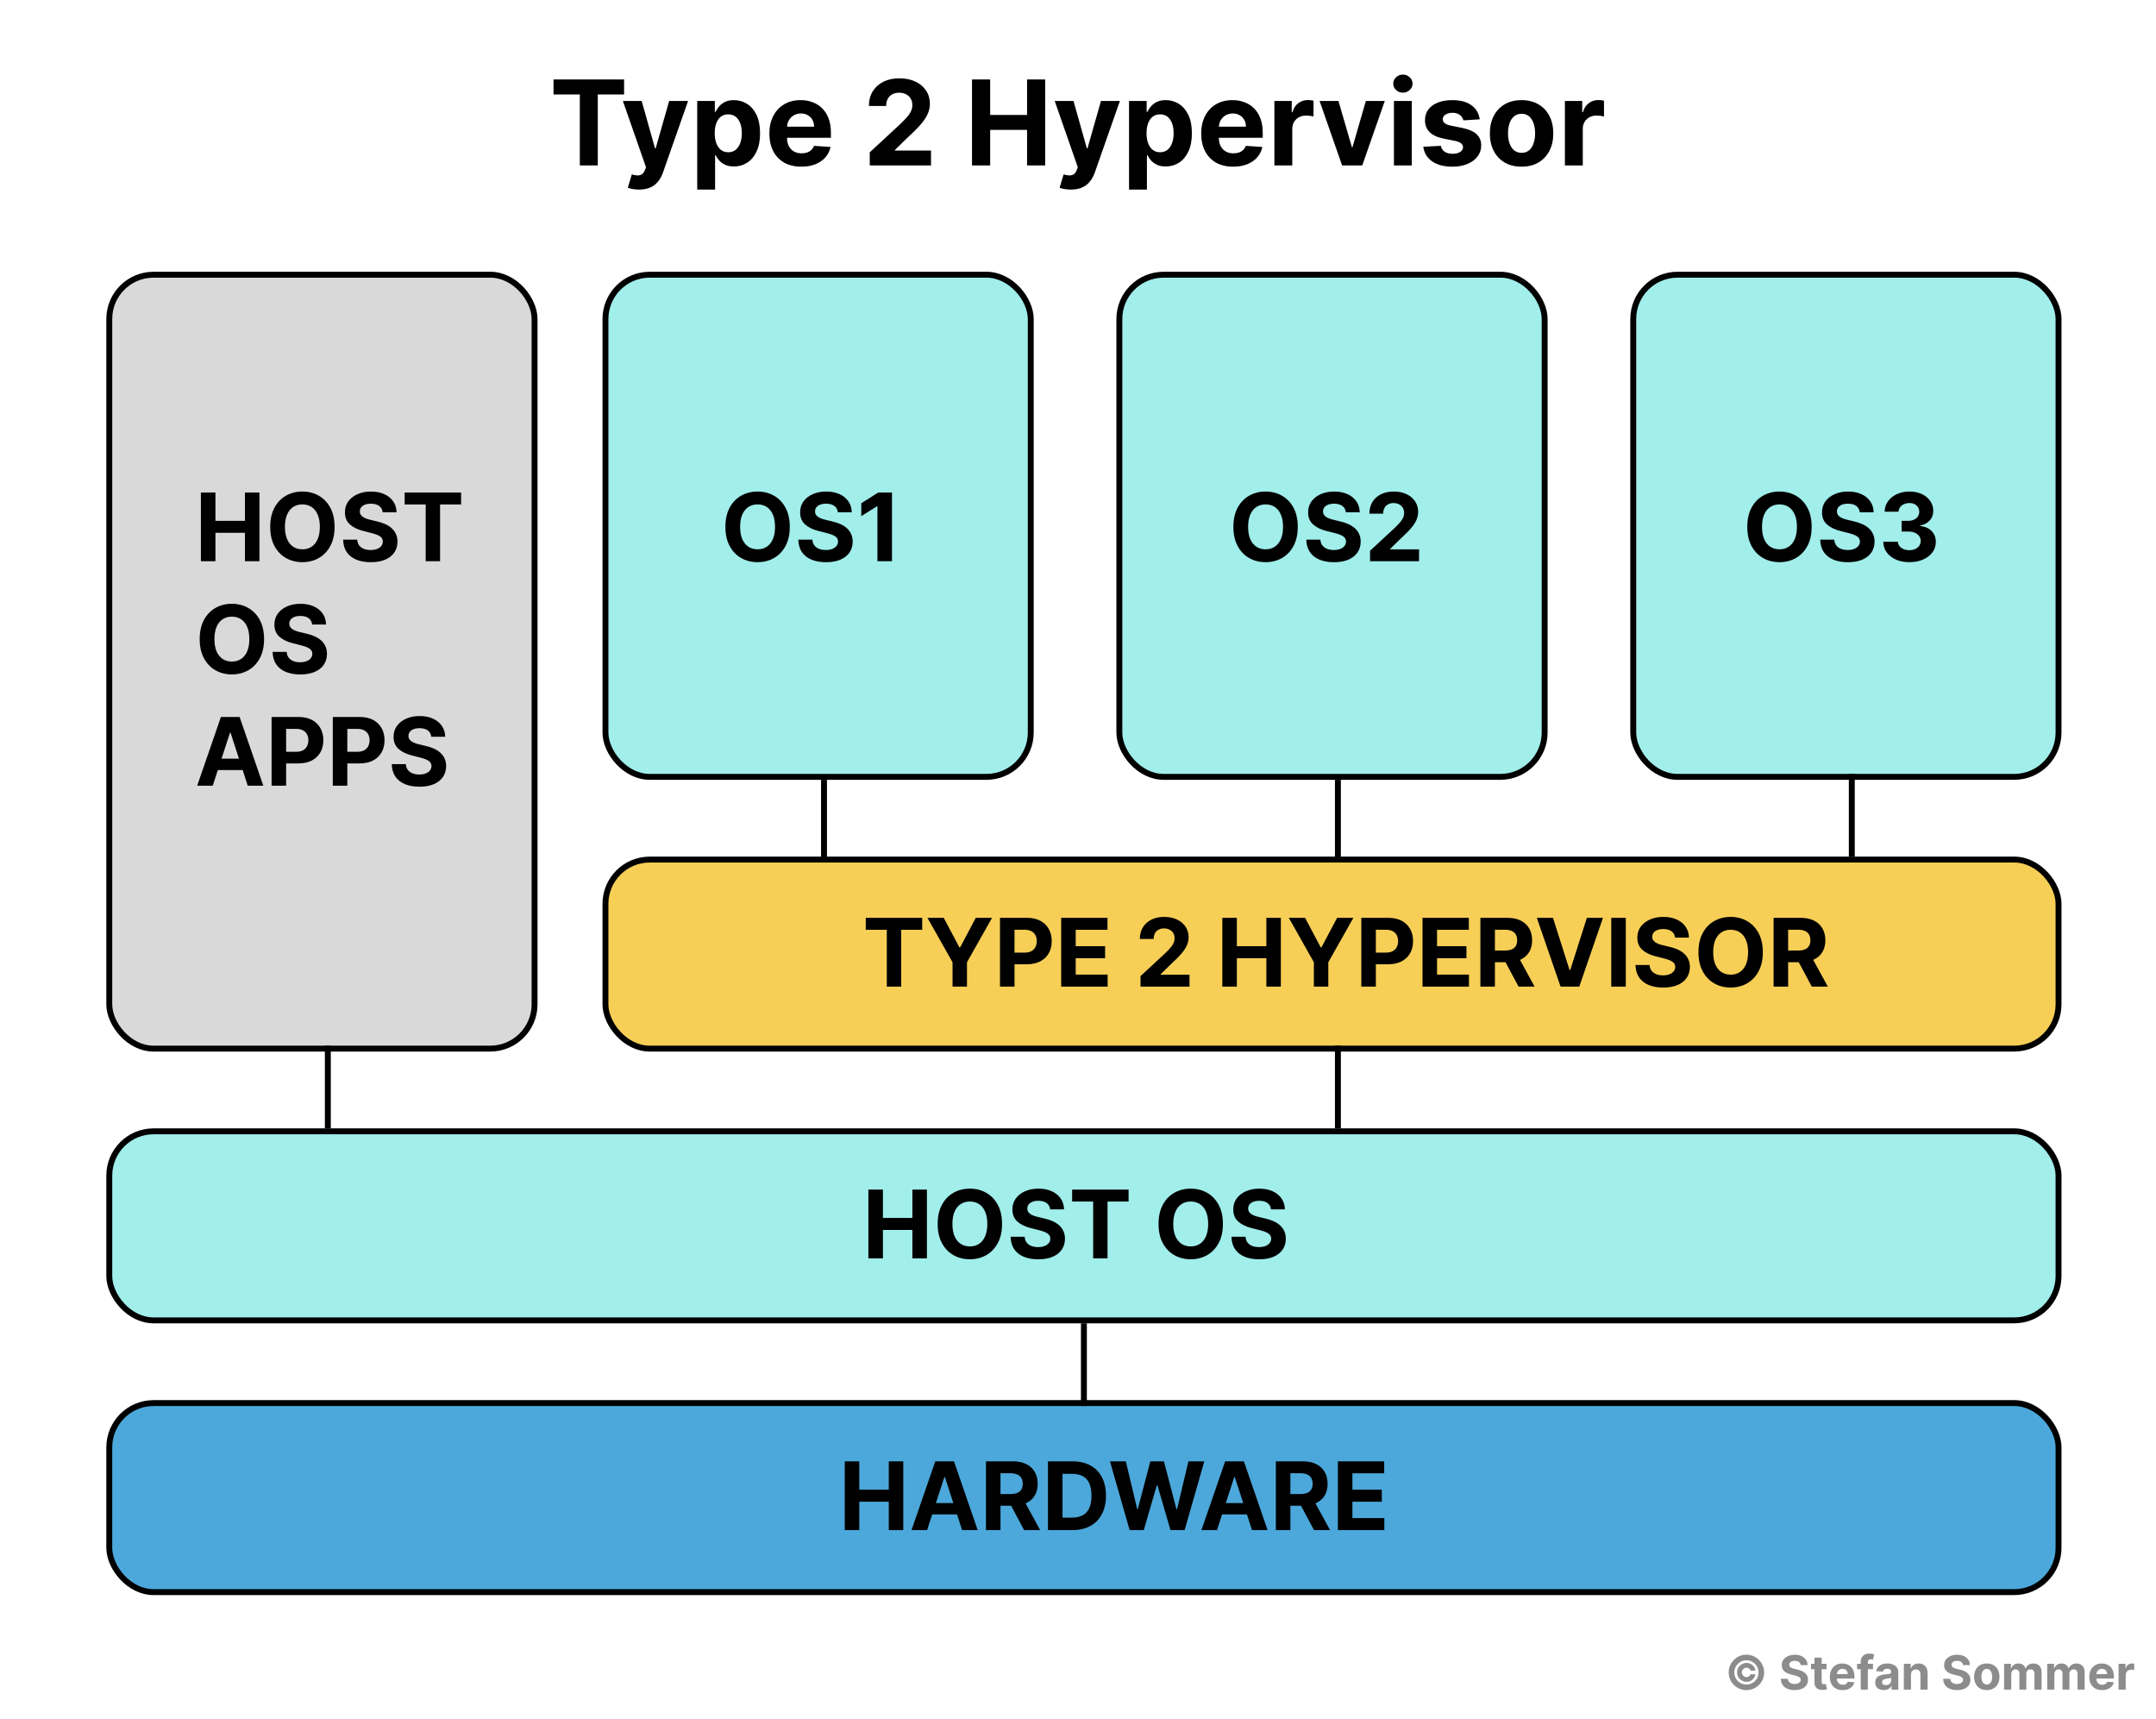
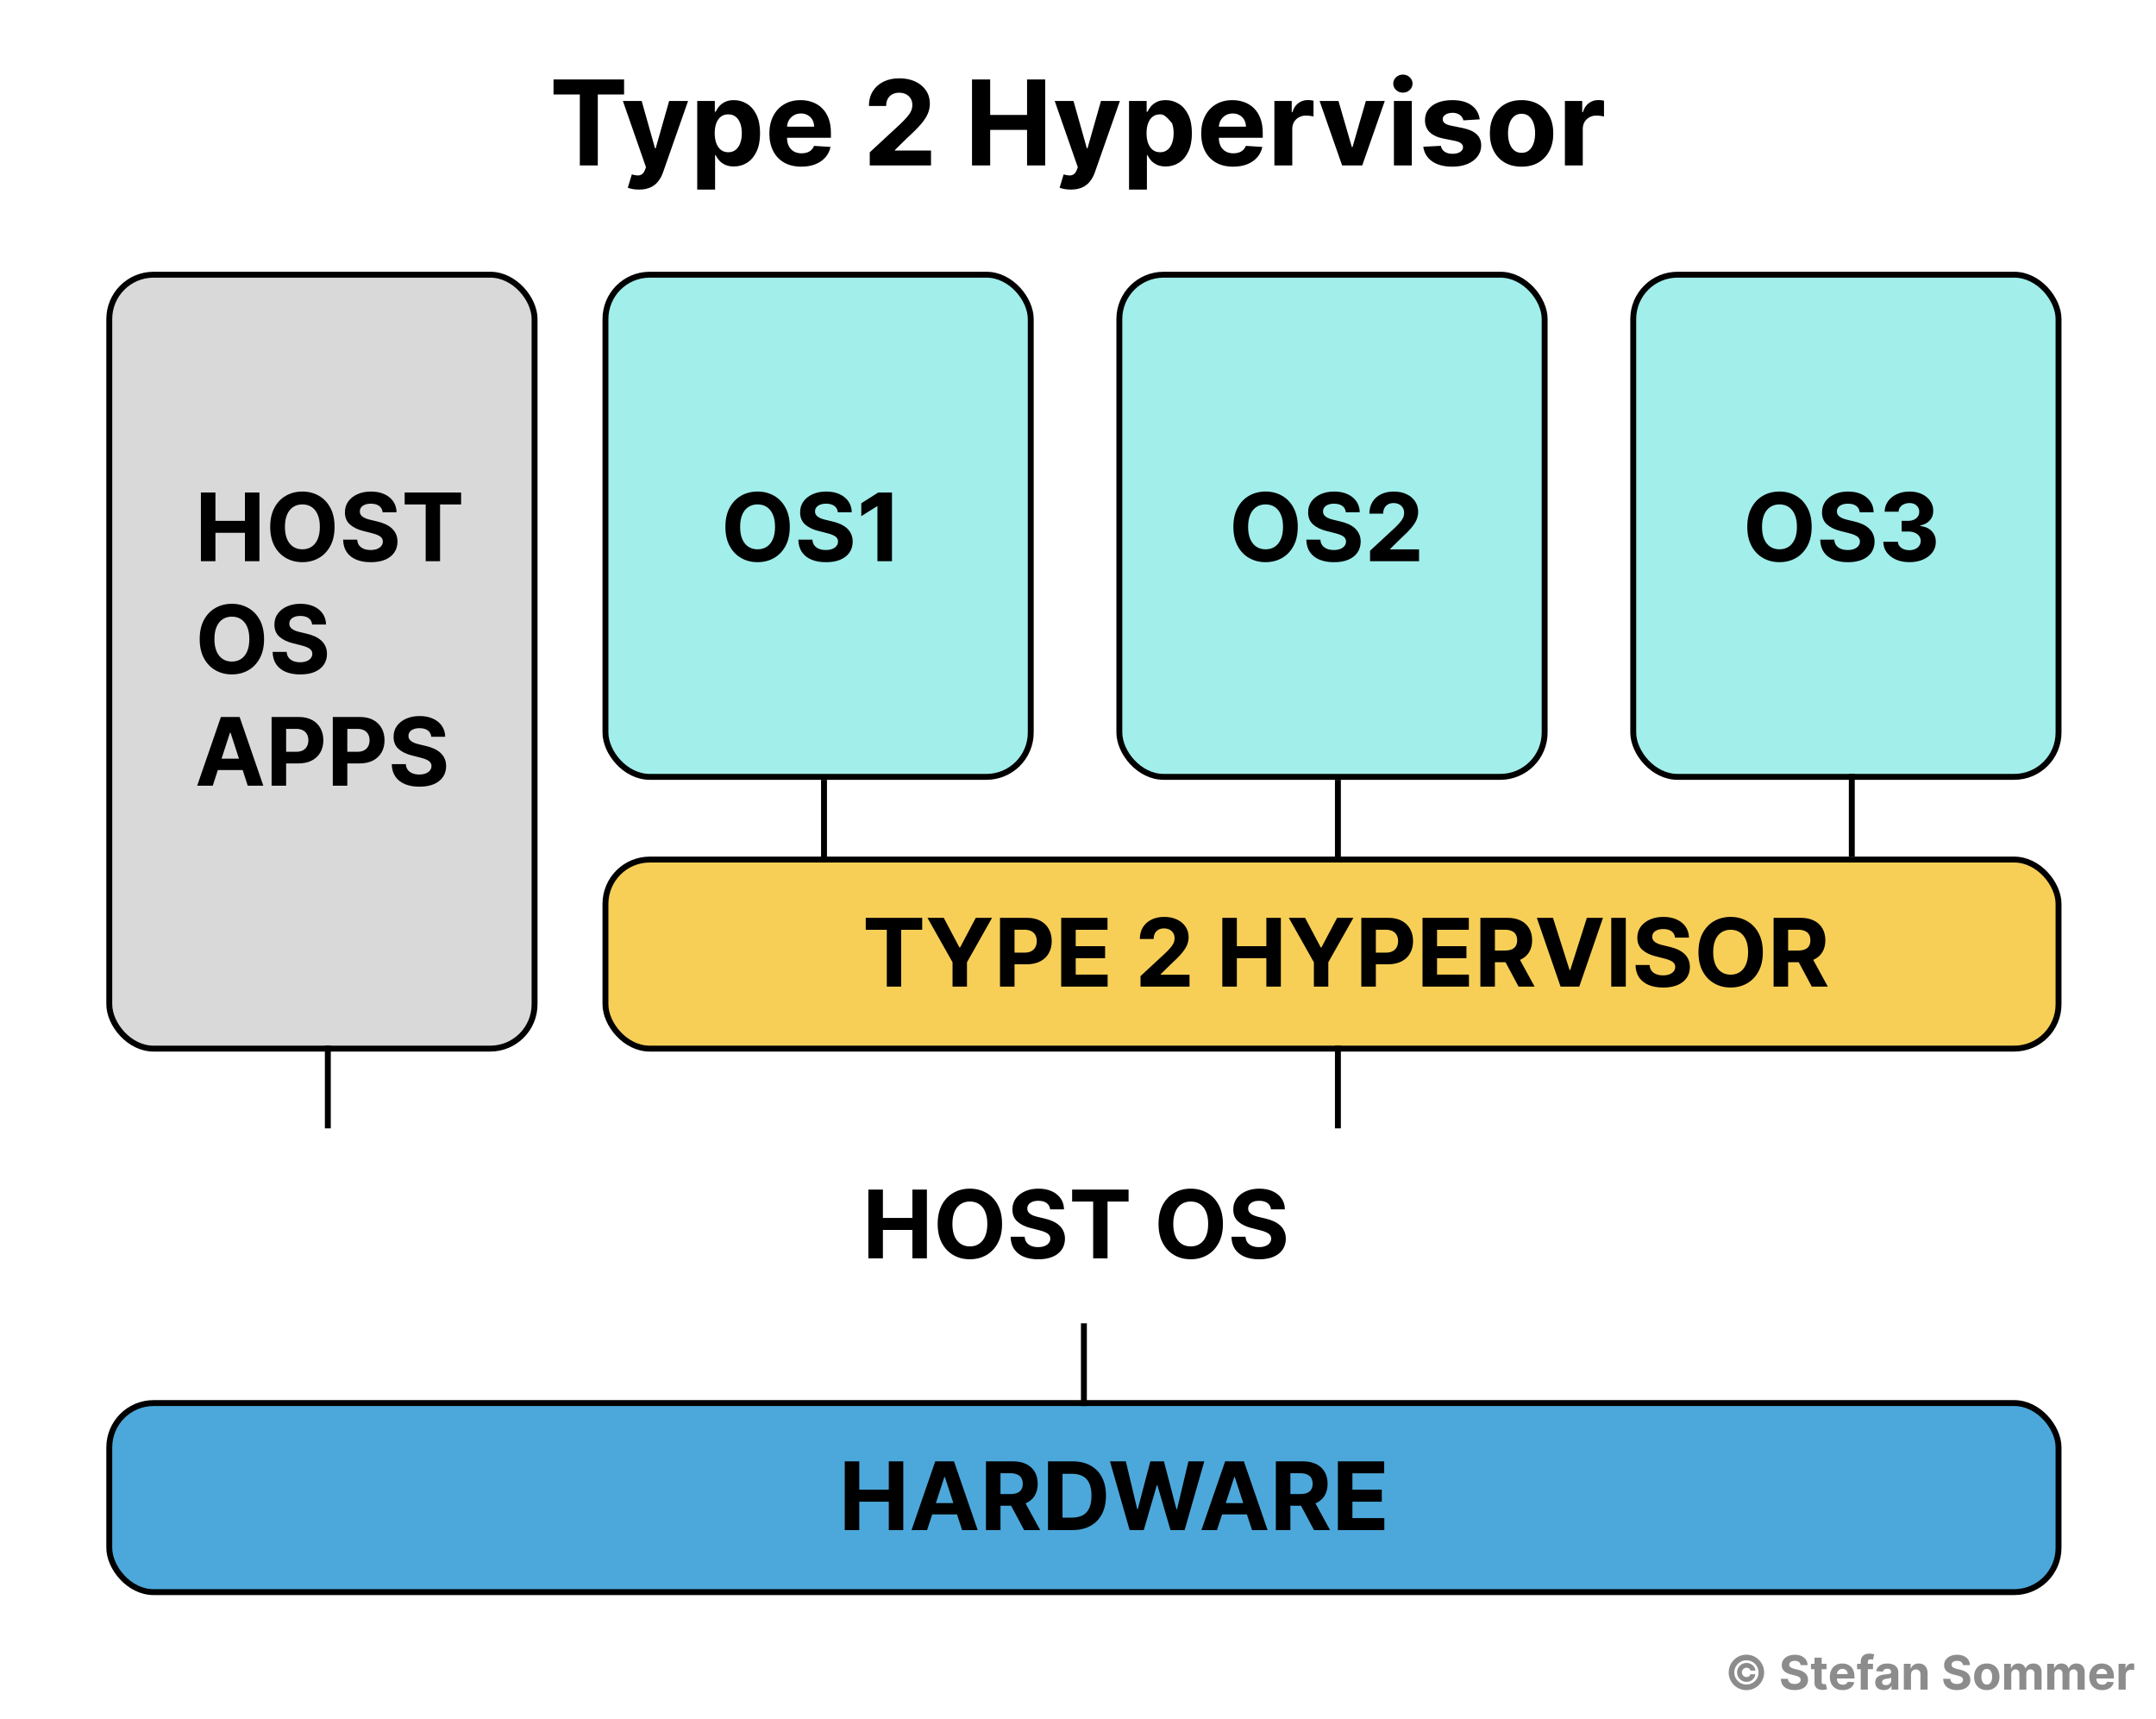
<svg xmlns="http://www.w3.org/2000/svg" width="365" height="291" viewBox="0 0 365 291" fill="none">
  <rect x="0" y="0" width="365" height="291" fill="#333333" stroke="none" />
  <g clip-path="url(#clip0_460_2705)">
    <rect width="365" height="291" fill="white" />
-     <path d="M93.71 15.99V13.454H105.656V15.99H101.203V28H98.163V15.99H93.71ZM108.185 32.091C107.801 32.091 107.441 32.06 107.105 31.999C106.774 31.942 106.499 31.868 106.281 31.778L106.963 29.52C107.318 29.629 107.638 29.688 107.922 29.697C108.211 29.707 108.459 29.641 108.668 29.499C108.881 29.357 109.054 29.115 109.186 28.774L109.364 28.312L105.45 17.091H108.632L110.891 25.102H111.004L113.284 17.091H116.487L112.247 29.179C112.044 29.766 111.767 30.277 111.416 30.713C111.071 31.153 110.633 31.492 110.102 31.729C109.572 31.97 108.933 32.091 108.185 32.091ZM118.036 32.091V17.091H121.018V18.923H121.153C121.286 18.63 121.478 18.331 121.729 18.028C121.984 17.721 122.316 17.465 122.723 17.261C123.135 17.053 123.646 16.949 124.257 16.949C125.053 16.949 125.786 17.157 126.459 17.574C127.131 17.986 127.669 18.608 128.071 19.442C128.473 20.27 128.675 21.31 128.675 22.56C128.675 23.776 128.478 24.804 128.085 25.642C127.697 26.475 127.167 27.108 126.494 27.538C125.827 27.965 125.079 28.178 124.25 28.178C123.663 28.178 123.163 28.081 122.751 27.886C122.344 27.692 122.01 27.448 121.75 27.155C121.49 26.857 121.291 26.556 121.153 26.253H121.061V32.091H118.036ZM120.997 22.546C120.997 23.194 121.087 23.76 121.267 24.243C121.447 24.726 121.707 25.102 122.048 25.372C122.389 25.637 122.804 25.77 123.291 25.77C123.784 25.77 124.2 25.635 124.541 25.365C124.882 25.09 125.14 24.712 125.315 24.229C125.495 23.741 125.585 23.18 125.585 22.546C125.585 21.916 125.498 21.362 125.322 20.884C125.147 20.405 124.889 20.031 124.548 19.761C124.207 19.491 123.788 19.357 123.291 19.357C122.799 19.357 122.382 19.487 122.041 19.747C121.705 20.008 121.447 20.377 121.267 20.855C121.087 21.333 120.997 21.897 120.997 22.546ZM135.663 28.213C134.541 28.213 133.575 27.986 132.766 27.531C131.961 27.072 131.34 26.423 130.905 25.585C130.469 24.742 130.251 23.746 130.251 22.595C130.251 21.473 130.469 20.488 130.905 19.641C131.34 18.793 131.954 18.133 132.744 17.659C133.54 17.186 134.473 16.949 135.543 16.949C136.262 16.949 136.932 17.065 137.553 17.297C138.178 17.524 138.722 17.867 139.186 18.327C139.655 18.786 140.019 19.364 140.28 20.06C140.54 20.751 140.67 21.561 140.67 22.489V23.32H131.459V21.445H137.822C137.822 21.009 137.728 20.623 137.538 20.287C137.349 19.951 137.086 19.688 136.75 19.499C136.419 19.305 136.033 19.207 135.592 19.207C135.133 19.207 134.726 19.314 134.371 19.527C134.02 19.735 133.746 20.017 133.547 20.372C133.348 20.723 133.246 21.113 133.241 21.544V23.327C133.241 23.866 133.341 24.333 133.54 24.726C133.743 25.119 134.03 25.422 134.399 25.635C134.768 25.848 135.206 25.954 135.713 25.954C136.049 25.954 136.357 25.907 136.636 25.812C136.916 25.718 137.155 25.576 137.354 25.386C137.553 25.197 137.704 24.965 137.808 24.69L140.607 24.875C140.464 25.547 140.173 26.134 139.733 26.636C139.297 27.134 138.734 27.522 138.043 27.801C137.356 28.076 136.563 28.213 135.663 28.213ZM147.245 28V25.784L152.423 20.99C152.863 20.564 153.233 20.18 153.531 19.84C153.834 19.499 154.064 19.165 154.22 18.838C154.376 18.507 154.454 18.149 154.454 17.766C154.454 17.34 154.357 16.973 154.163 16.665C153.969 16.352 153.704 16.113 153.368 15.947C153.031 15.777 152.65 15.692 152.224 15.692C151.779 15.692 151.391 15.782 151.059 15.962C150.728 16.142 150.472 16.4 150.292 16.736C150.112 17.072 150.022 17.472 150.022 17.936H147.103C147.103 16.984 147.319 16.158 147.75 15.457C148.181 14.757 148.784 14.214 149.561 13.831C150.337 13.447 151.232 13.256 152.245 13.256C153.287 13.256 154.194 13.44 154.966 13.81C155.742 14.174 156.346 14.681 156.777 15.329C157.208 15.978 157.423 16.722 157.423 17.56C157.423 18.109 157.314 18.651 157.096 19.186C156.883 19.721 156.502 20.315 155.953 20.969C155.404 21.617 154.629 22.396 153.63 23.305L151.507 25.386V25.486H157.615V28H147.245ZM164.557 28V13.454H167.632V19.456H173.875V13.454H176.944V28H173.875V21.991H167.632V28H164.557ZM181.29 32.091C180.907 32.091 180.547 32.06 180.211 31.999C179.879 31.942 179.605 31.868 179.387 31.778L180.069 29.52C180.424 29.629 180.743 29.688 181.027 29.697C181.316 29.707 181.565 29.641 181.773 29.499C181.986 29.357 182.159 29.115 182.292 28.774L182.469 28.312L178.556 17.091H181.738L183.996 25.102H184.11L186.39 17.091H189.593L185.353 29.179C185.149 29.766 184.872 30.277 184.522 30.713C184.176 31.153 183.738 31.492 183.208 31.729C182.677 31.97 182.038 32.091 181.29 32.091ZM191.141 32.091V17.091H194.124V18.923H194.259C194.391 18.63 194.583 18.331 194.834 18.028C195.09 17.721 195.421 17.465 195.828 17.261C196.24 17.053 196.752 16.949 197.363 16.949C198.158 16.949 198.892 17.157 199.564 17.574C200.237 17.986 200.774 18.608 201.176 19.442C201.579 20.27 201.78 21.31 201.78 22.56C201.78 23.776 201.584 24.804 201.191 25.642C200.802 26.475 200.272 27.108 199.6 27.538C198.932 27.965 198.184 28.178 197.355 28.178C196.768 28.178 196.269 28.081 195.857 27.886C195.45 27.692 195.116 27.448 194.855 27.155C194.595 26.857 194.396 26.556 194.259 26.253H194.167V32.091H191.141ZM194.103 22.546C194.103 23.194 194.193 23.76 194.373 24.243C194.552 24.726 194.813 25.102 195.154 25.372C195.495 25.637 195.909 25.77 196.397 25.77C196.889 25.77 197.306 25.635 197.647 25.365C197.988 25.09 198.246 24.712 198.421 24.229C198.601 23.741 198.691 23.18 198.691 22.546C198.691 21.916 198.603 21.362 198.428 20.884C198.253 20.405 197.995 20.031 197.654 19.761C197.313 19.491 196.894 19.357 196.397 19.357C195.904 19.357 195.488 19.487 195.147 19.747C194.81 20.008 194.552 20.377 194.373 20.855C194.193 21.333 194.103 21.897 194.103 22.546ZM208.769 28.213C207.647 28.213 206.681 27.986 205.871 27.531C205.066 27.072 204.446 26.423 204.01 25.585C203.575 24.742 203.357 23.746 203.357 22.595C203.357 21.473 203.575 20.488 204.01 19.641C204.446 18.793 205.059 18.133 205.85 17.659C206.645 17.186 207.578 16.949 208.648 16.949C209.368 16.949 210.038 17.065 210.658 17.297C211.283 17.524 211.828 17.867 212.292 18.327C212.76 18.786 213.125 19.364 213.385 20.06C213.646 20.751 213.776 21.561 213.776 22.489V23.32H204.564V21.445H210.928C210.928 21.009 210.833 20.623 210.644 20.287C210.454 19.951 210.192 19.688 209.855 19.499C209.524 19.305 209.138 19.207 208.698 19.207C208.239 19.207 207.831 19.314 207.476 19.527C207.126 19.735 206.851 20.017 206.652 20.372C206.453 20.723 206.352 21.113 206.347 21.544V23.327C206.347 23.866 206.446 24.333 206.645 24.726C206.849 25.119 207.135 25.422 207.505 25.635C207.874 25.848 208.312 25.954 208.819 25.954C209.155 25.954 209.462 25.907 209.742 25.812C210.021 25.718 210.26 25.576 210.459 25.386C210.658 25.197 210.81 24.965 210.914 24.69L213.712 24.875C213.57 25.547 213.279 26.134 212.838 26.636C212.403 27.134 211.839 27.522 211.148 27.801C210.462 28.076 209.668 28.213 208.769 28.213ZM215.75 28V17.091H218.684V18.994H218.797C218.996 18.317 219.33 17.806 219.799 17.46C220.267 17.11 220.807 16.935 221.418 16.935C221.569 16.935 221.733 16.944 221.908 16.963C222.083 16.982 222.237 17.008 222.37 17.041V19.726C222.228 19.683 222.031 19.645 221.78 19.612C221.529 19.579 221.3 19.562 221.091 19.562C220.646 19.562 220.248 19.66 219.898 19.854C219.552 20.043 219.278 20.308 219.074 20.649C218.875 20.99 218.776 21.383 218.776 21.828V28H215.75ZM234.436 17.091L230.623 28H227.213L223.4 17.091H226.596L228.861 24.896H228.975L231.233 17.091H234.436ZM235.985 28V17.091H239.01V28H235.985ZM237.505 15.685C237.055 15.685 236.669 15.536 236.347 15.237C236.03 14.934 235.871 14.572 235.871 14.151C235.871 13.734 236.03 13.376 236.347 13.078C236.669 12.775 237.055 12.624 237.505 12.624C237.954 12.624 238.338 12.775 238.655 13.078C238.977 13.376 239.138 13.734 239.138 14.151C239.138 14.572 238.977 14.934 238.655 15.237C238.338 15.536 237.954 15.685 237.505 15.685ZM250.511 20.202L247.741 20.372C247.693 20.135 247.592 19.922 247.435 19.733C247.279 19.539 247.073 19.385 246.817 19.271C246.567 19.153 246.266 19.094 245.915 19.094C245.447 19.094 245.051 19.193 244.729 19.392C244.407 19.586 244.246 19.847 244.246 20.173C244.246 20.434 244.351 20.654 244.559 20.834C244.767 21.014 245.125 21.158 245.631 21.267L247.606 21.665C248.666 21.883 249.457 22.233 249.978 22.716C250.499 23.199 250.759 23.833 250.759 24.619C250.759 25.334 250.549 25.962 250.127 26.501C249.71 27.041 249.138 27.463 248.408 27.766C247.684 28.064 246.848 28.213 245.901 28.213C244.457 28.213 243.307 27.912 242.45 27.311C241.597 26.705 241.098 25.881 240.951 24.84L243.927 24.683C244.017 25.124 244.235 25.46 244.58 25.692C244.926 25.919 245.369 26.033 245.908 26.033C246.439 26.033 246.865 25.931 247.187 25.727C247.513 25.519 247.679 25.251 247.684 24.925C247.679 24.65 247.563 24.425 247.336 24.25C247.109 24.07 246.758 23.933 246.285 23.838L244.396 23.462C243.33 23.249 242.537 22.879 242.016 22.354C241.5 21.828 241.242 21.158 241.242 20.344C241.242 19.643 241.432 19.039 241.81 18.533C242.194 18.026 242.731 17.635 243.423 17.361C244.119 17.086 244.933 16.949 245.866 16.949C247.244 16.949 248.328 17.24 249.119 17.822C249.914 18.405 250.378 19.198 250.511 20.202ZM257.593 28.213C256.49 28.213 255.536 27.979 254.731 27.51C253.931 27.037 253.313 26.378 252.877 25.535C252.442 24.688 252.224 23.706 252.224 22.588C252.224 21.461 252.442 20.476 252.877 19.634C253.313 18.786 253.931 18.128 254.731 17.659C255.536 17.186 256.49 16.949 257.593 16.949C258.697 16.949 259.648 17.186 260.449 17.659C261.253 18.128 261.874 18.786 262.309 19.634C262.745 20.476 262.963 21.461 262.963 22.588C262.963 23.706 262.745 24.688 262.309 25.535C261.874 26.378 261.253 27.037 260.449 27.51C259.648 27.979 258.697 28.213 257.593 28.213ZM257.608 25.869C258.109 25.869 258.529 25.727 258.865 25.443C259.201 25.154 259.454 24.761 259.625 24.264C259.8 23.767 259.887 23.201 259.887 22.567C259.887 21.932 259.8 21.366 259.625 20.869C259.454 20.372 259.201 19.979 258.865 19.69C258.529 19.401 258.109 19.257 257.608 19.257C257.101 19.257 256.675 19.401 256.329 19.69C255.988 19.979 255.73 20.372 255.555 20.869C255.385 21.366 255.299 21.932 255.299 22.567C255.299 23.201 255.385 23.767 255.555 24.264C255.73 24.761 255.988 25.154 256.329 25.443C256.675 25.727 257.101 25.869 257.608 25.869ZM264.93 28V17.091H267.863V18.994H267.977C268.176 18.317 268.51 17.806 268.978 17.46C269.447 17.11 269.987 16.935 270.598 16.935C270.749 16.935 270.913 16.944 271.088 16.963C271.263 16.982 271.417 17.008 271.549 17.041V19.726C271.407 19.683 271.211 19.645 270.96 19.612C270.709 19.579 270.479 19.562 270.271 19.562C269.826 19.562 269.428 19.66 269.078 19.854C268.732 20.043 268.458 20.308 268.254 20.649C268.055 20.99 267.956 21.383 267.956 21.828V28H264.93Z" fill="black" />
+     <path d="M93.71 15.99V13.454H105.656V15.99H101.203V28H98.163V15.99H93.71ZM108.185 32.091C107.801 32.091 107.441 32.06 107.105 31.999C106.774 31.942 106.499 31.868 106.281 31.778L106.963 29.52C107.318 29.629 107.638 29.688 107.922 29.697C108.211 29.707 108.459 29.641 108.668 29.499C108.881 29.357 109.054 29.115 109.186 28.774L109.364 28.312L105.45 17.091H108.632L110.891 25.102H111.004L113.284 17.091H116.487L112.247 29.179C112.044 29.766 111.767 30.277 111.416 30.713C111.071 31.153 110.633 31.492 110.102 31.729C109.572 31.97 108.933 32.091 108.185 32.091ZM118.036 32.091V17.091H121.018V18.923H121.153C121.286 18.63 121.478 18.331 121.729 18.028C121.984 17.721 122.316 17.465 122.723 17.261C123.135 17.053 123.646 16.949 124.257 16.949C125.053 16.949 125.786 17.157 126.459 17.574C127.131 17.986 127.669 18.608 128.071 19.442C128.473 20.27 128.675 21.31 128.675 22.56C128.675 23.776 128.478 24.804 128.085 25.642C127.697 26.475 127.167 27.108 126.494 27.538C125.827 27.965 125.079 28.178 124.25 28.178C123.663 28.178 123.163 28.081 122.751 27.886C122.344 27.692 122.01 27.448 121.75 27.155C121.49 26.857 121.291 26.556 121.153 26.253H121.061V32.091H118.036ZM120.997 22.546C120.997 23.194 121.087 23.76 121.267 24.243C121.447 24.726 121.707 25.102 122.048 25.372C122.389 25.637 122.804 25.77 123.291 25.77C123.784 25.77 124.2 25.635 124.541 25.365C124.882 25.09 125.14 24.712 125.315 24.229C125.495 23.741 125.585 23.18 125.585 22.546C125.585 21.916 125.498 21.362 125.322 20.884C125.147 20.405 124.889 20.031 124.548 19.761C124.207 19.491 123.788 19.357 123.291 19.357C122.799 19.357 122.382 19.487 122.041 19.747C121.705 20.008 121.447 20.377 121.267 20.855C121.087 21.333 120.997 21.897 120.997 22.546ZM135.663 28.213C134.541 28.213 133.575 27.986 132.766 27.531C131.961 27.072 131.34 26.423 130.905 25.585C130.469 24.742 130.251 23.746 130.251 22.595C130.251 21.473 130.469 20.488 130.905 19.641C131.34 18.793 131.954 18.133 132.744 17.659C133.54 17.186 134.473 16.949 135.543 16.949C136.262 16.949 136.932 17.065 137.553 17.297C138.178 17.524 138.722 17.867 139.186 18.327C139.655 18.786 140.019 19.364 140.28 20.06C140.54 20.751 140.67 21.561 140.67 22.489V23.32H131.459V21.445H137.822C137.822 21.009 137.728 20.623 137.538 20.287C137.349 19.951 137.086 19.688 136.75 19.499C136.419 19.305 136.033 19.207 135.592 19.207C135.133 19.207 134.726 19.314 134.371 19.527C134.02 19.735 133.746 20.017 133.547 20.372C133.348 20.723 133.246 21.113 133.241 21.544V23.327C133.241 23.866 133.341 24.333 133.54 24.726C133.743 25.119 134.03 25.422 134.399 25.635C134.768 25.848 135.206 25.954 135.713 25.954C136.049 25.954 136.357 25.907 136.636 25.812C136.916 25.718 137.155 25.576 137.354 25.386C137.553 25.197 137.704 24.965 137.808 24.69L140.607 24.875C140.464 25.547 140.173 26.134 139.733 26.636C139.297 27.134 138.734 27.522 138.043 27.801C137.356 28.076 136.563 28.213 135.663 28.213ZM147.245 28V25.784L152.423 20.99C152.863 20.564 153.233 20.18 153.531 19.84C153.834 19.499 154.064 19.165 154.22 18.838C154.376 18.507 154.454 18.149 154.454 17.766C154.454 17.34 154.357 16.973 154.163 16.665C153.969 16.352 153.704 16.113 153.368 15.947C153.031 15.777 152.65 15.692 152.224 15.692C151.779 15.692 151.391 15.782 151.059 15.962C150.728 16.142 150.472 16.4 150.292 16.736C150.112 17.072 150.022 17.472 150.022 17.936H147.103C147.103 16.984 147.319 16.158 147.75 15.457C148.181 14.757 148.784 14.214 149.561 13.831C150.337 13.447 151.232 13.256 152.245 13.256C153.287 13.256 154.194 13.44 154.966 13.81C155.742 14.174 156.346 14.681 156.777 15.329C157.208 15.978 157.423 16.722 157.423 17.56C157.423 18.109 157.314 18.651 157.096 19.186C156.883 19.721 156.502 20.315 155.953 20.969C155.404 21.617 154.629 22.396 153.63 23.305L151.507 25.386V25.486H157.615V28H147.245ZM164.557 28V13.454H167.632V19.456H173.875V13.454H176.944V28H173.875V21.991H167.632V28H164.557ZM181.29 32.091C180.907 32.091 180.547 32.06 180.211 31.999C179.879 31.942 179.605 31.868 179.387 31.778L180.069 29.52C180.424 29.629 180.743 29.688 181.027 29.697C181.316 29.707 181.565 29.641 181.773 29.499C181.986 29.357 182.159 29.115 182.292 28.774L182.469 28.312L178.556 17.091H181.738L183.996 25.102H184.11L186.39 17.091H189.593L185.353 29.179C185.149 29.766 184.872 30.277 184.522 30.713C184.176 31.153 183.738 31.492 183.208 31.729C182.677 31.97 182.038 32.091 181.29 32.091ZM191.141 32.091V17.091H194.124V18.923H194.259C194.391 18.63 194.583 18.331 194.834 18.028C195.09 17.721 195.421 17.465 195.828 17.261C196.24 17.053 196.752 16.949 197.363 16.949C198.158 16.949 198.892 17.157 199.564 17.574C200.237 17.986 200.774 18.608 201.176 19.442C201.579 20.27 201.78 21.31 201.78 22.56C201.78 23.776 201.584 24.804 201.191 25.642C200.802 26.475 200.272 27.108 199.6 27.538C198.932 27.965 198.184 28.178 197.355 28.178C196.768 28.178 196.269 28.081 195.857 27.886C195.45 27.692 195.116 27.448 194.855 27.155C194.595 26.857 194.396 26.556 194.259 26.253H194.167V32.091H191.141ZM194.103 22.546C194.103 23.194 194.193 23.76 194.373 24.243C194.552 24.726 194.813 25.102 195.154 25.372C195.495 25.637 195.909 25.77 196.397 25.77C196.889 25.77 197.306 25.635 197.647 25.365C197.988 25.09 198.246 24.712 198.421 24.229C198.601 23.741 198.691 23.18 198.691 22.546C198.691 21.916 198.603 21.362 198.428 20.884C197.313 19.491 196.894 19.357 196.397 19.357C195.904 19.357 195.488 19.487 195.147 19.747C194.81 20.008 194.552 20.377 194.373 20.855C194.193 21.333 194.103 21.897 194.103 22.546ZM208.769 28.213C207.647 28.213 206.681 27.986 205.871 27.531C205.066 27.072 204.446 26.423 204.01 25.585C203.575 24.742 203.357 23.746 203.357 22.595C203.357 21.473 203.575 20.488 204.01 19.641C204.446 18.793 205.059 18.133 205.85 17.659C206.645 17.186 207.578 16.949 208.648 16.949C209.368 16.949 210.038 17.065 210.658 17.297C211.283 17.524 211.828 17.867 212.292 18.327C212.76 18.786 213.125 19.364 213.385 20.06C213.646 20.751 213.776 21.561 213.776 22.489V23.32H204.564V21.445H210.928C210.928 21.009 210.833 20.623 210.644 20.287C210.454 19.951 210.192 19.688 209.855 19.499C209.524 19.305 209.138 19.207 208.698 19.207C208.239 19.207 207.831 19.314 207.476 19.527C207.126 19.735 206.851 20.017 206.652 20.372C206.453 20.723 206.352 21.113 206.347 21.544V23.327C206.347 23.866 206.446 24.333 206.645 24.726C206.849 25.119 207.135 25.422 207.505 25.635C207.874 25.848 208.312 25.954 208.819 25.954C209.155 25.954 209.462 25.907 209.742 25.812C210.021 25.718 210.26 25.576 210.459 25.386C210.658 25.197 210.81 24.965 210.914 24.69L213.712 24.875C213.57 25.547 213.279 26.134 212.838 26.636C212.403 27.134 211.839 27.522 211.148 27.801C210.462 28.076 209.668 28.213 208.769 28.213ZM215.75 28V17.091H218.684V18.994H218.797C218.996 18.317 219.33 17.806 219.799 17.46C220.267 17.11 220.807 16.935 221.418 16.935C221.569 16.935 221.733 16.944 221.908 16.963C222.083 16.982 222.237 17.008 222.37 17.041V19.726C222.228 19.683 222.031 19.645 221.78 19.612C221.529 19.579 221.3 19.562 221.091 19.562C220.646 19.562 220.248 19.66 219.898 19.854C219.552 20.043 219.278 20.308 219.074 20.649C218.875 20.99 218.776 21.383 218.776 21.828V28H215.75ZM234.436 17.091L230.623 28H227.213L223.4 17.091H226.596L228.861 24.896H228.975L231.233 17.091H234.436ZM235.985 28V17.091H239.01V28H235.985ZM237.505 15.685C237.055 15.685 236.669 15.536 236.347 15.237C236.03 14.934 235.871 14.572 235.871 14.151C235.871 13.734 236.03 13.376 236.347 13.078C236.669 12.775 237.055 12.624 237.505 12.624C237.954 12.624 238.338 12.775 238.655 13.078C238.977 13.376 239.138 13.734 239.138 14.151C239.138 14.572 238.977 14.934 238.655 15.237C238.338 15.536 237.954 15.685 237.505 15.685ZM250.511 20.202L247.741 20.372C247.693 20.135 247.592 19.922 247.435 19.733C247.279 19.539 247.073 19.385 246.817 19.271C246.567 19.153 246.266 19.094 245.915 19.094C245.447 19.094 245.051 19.193 244.729 19.392C244.407 19.586 244.246 19.847 244.246 20.173C244.246 20.434 244.351 20.654 244.559 20.834C244.767 21.014 245.125 21.158 245.631 21.267L247.606 21.665C248.666 21.883 249.457 22.233 249.978 22.716C250.499 23.199 250.759 23.833 250.759 24.619C250.759 25.334 250.549 25.962 250.127 26.501C249.71 27.041 249.138 27.463 248.408 27.766C247.684 28.064 246.848 28.213 245.901 28.213C244.457 28.213 243.307 27.912 242.45 27.311C241.597 26.705 241.098 25.881 240.951 24.84L243.927 24.683C244.017 25.124 244.235 25.46 244.58 25.692C244.926 25.919 245.369 26.033 245.908 26.033C246.439 26.033 246.865 25.931 247.187 25.727C247.513 25.519 247.679 25.251 247.684 24.925C247.679 24.65 247.563 24.425 247.336 24.25C247.109 24.07 246.758 23.933 246.285 23.838L244.396 23.462C243.33 23.249 242.537 22.879 242.016 22.354C241.5 21.828 241.242 21.158 241.242 20.344C241.242 19.643 241.432 19.039 241.81 18.533C242.194 18.026 242.731 17.635 243.423 17.361C244.119 17.086 244.933 16.949 245.866 16.949C247.244 16.949 248.328 17.24 249.119 17.822C249.914 18.405 250.378 19.198 250.511 20.202ZM257.593 28.213C256.49 28.213 255.536 27.979 254.731 27.51C253.931 27.037 253.313 26.378 252.877 25.535C252.442 24.688 252.224 23.706 252.224 22.588C252.224 21.461 252.442 20.476 252.877 19.634C253.313 18.786 253.931 18.128 254.731 17.659C255.536 17.186 256.49 16.949 257.593 16.949C258.697 16.949 259.648 17.186 260.449 17.659C261.253 18.128 261.874 18.786 262.309 19.634C262.745 20.476 262.963 21.461 262.963 22.588C262.963 23.706 262.745 24.688 262.309 25.535C261.874 26.378 261.253 27.037 260.449 27.51C259.648 27.979 258.697 28.213 257.593 28.213ZM257.608 25.869C258.109 25.869 258.529 25.727 258.865 25.443C259.201 25.154 259.454 24.761 259.625 24.264C259.8 23.767 259.887 23.201 259.887 22.567C259.887 21.932 259.8 21.366 259.625 20.869C259.454 20.372 259.201 19.979 258.865 19.69C258.529 19.401 258.109 19.257 257.608 19.257C257.101 19.257 256.675 19.401 256.329 19.69C255.988 19.979 255.73 20.372 255.555 20.869C255.385 21.366 255.299 21.932 255.299 22.567C255.299 23.201 255.385 23.767 255.555 24.264C255.73 24.761 255.988 25.154 256.329 25.443C256.675 25.727 257.101 25.869 257.608 25.869ZM264.93 28V17.091H267.863V18.994H267.977C268.176 18.317 268.51 17.806 268.978 17.46C269.447 17.11 269.987 16.935 270.598 16.935C270.749 16.935 270.913 16.944 271.088 16.963C271.263 16.982 271.417 17.008 271.549 17.041V19.726C271.407 19.683 271.211 19.645 270.96 19.612C270.709 19.579 270.479 19.562 270.271 19.562C269.826 19.562 269.428 19.66 269.078 19.854C268.732 20.043 268.458 20.308 268.254 20.649C268.055 20.99 267.956 21.383 267.956 21.828V28H264.93Z" fill="black" />
    <rect x="18.5" y="237.5" width="330" height="32" rx="7.5" fill="#4CA8DA" stroke="black" />
-     <rect x="18.5" y="191.5" width="330" height="32" rx="7.5" fill="#A1EEEB" stroke="black" />
    <rect x="102.5" y="145.5" width="246" height="32" rx="7.5" fill="#F7CF57" stroke="black" />
    <rect x="18.5" y="46.5" width="72" height="131" rx="7.5" fill="#D9D9D9" stroke="black" />
    <rect x="102.5" y="46.5" width="72" height="85" rx="7.5" fill="#A1EEEB" stroke="black" />
    <rect x="189.5" y="46.5" width="72" height="85" rx="7.5" fill="#A1EEEB" stroke="black" />
    <rect x="276.5" y="46.5" width="72" height="85" rx="7.5" fill="#A1EEEB" stroke="black" />
    <path d="M133.705 89.182C133.705 90.451 133.464 91.53 132.983 92.421C132.506 93.311 131.854 93.99 131.028 94.46C130.206 94.926 129.282 95.159 128.256 95.159C127.222 95.159 126.294 94.924 125.472 94.454C124.65 93.985 124 93.305 123.523 92.415C123.045 91.525 122.807 90.447 122.807 89.182C122.807 87.913 123.045 86.833 123.523 85.943C124 85.053 124.65 84.375 125.472 83.909C126.294 83.439 127.222 83.204 128.256 83.204C129.282 83.204 130.206 83.439 131.028 83.909C131.854 84.375 132.506 85.053 132.983 85.943C133.464 86.833 133.705 87.913 133.705 89.182ZM131.21 89.182C131.21 88.36 131.087 87.667 130.841 87.102C130.598 86.538 130.256 86.11 129.812 85.818C129.369 85.526 128.85 85.381 128.256 85.381C127.661 85.381 127.142 85.526 126.699 85.818C126.256 86.11 125.911 86.538 125.665 87.102C125.422 87.667 125.301 88.36 125.301 89.182C125.301 90.004 125.422 90.697 125.665 91.261C125.911 91.826 126.256 92.254 126.699 92.546C127.142 92.837 127.661 92.983 128.256 92.983C128.85 92.983 129.369 92.837 129.812 92.546C130.256 92.254 130.598 91.826 130.841 91.261C131.087 90.697 131.21 90.004 131.21 89.182ZM141.839 86.71C141.794 86.252 141.599 85.896 141.254 85.642C140.91 85.388 140.442 85.261 139.851 85.261C139.449 85.261 139.11 85.318 138.834 85.432C138.557 85.542 138.345 85.695 138.197 85.892C138.054 86.089 137.982 86.312 137.982 86.562C137.974 86.771 138.018 86.953 138.112 87.108C138.211 87.263 138.345 87.398 138.516 87.511C138.686 87.621 138.883 87.718 139.107 87.801C139.33 87.881 139.569 87.949 139.822 88.006L140.868 88.256C141.375 88.369 141.841 88.521 142.266 88.71C142.69 88.9 143.057 89.133 143.368 89.409C143.679 89.686 143.919 90.011 144.089 90.386C144.264 90.761 144.353 91.191 144.357 91.676C144.353 92.388 144.171 93.006 143.811 93.528C143.455 94.047 142.94 94.451 142.266 94.739C141.595 95.023 140.786 95.165 139.839 95.165C138.9 95.165 138.082 95.021 137.385 94.733C136.692 94.445 136.15 94.019 135.76 93.454C135.374 92.886 135.171 92.184 135.152 91.347H137.533C137.559 91.737 137.671 92.062 137.868 92.324C138.069 92.581 138.336 92.776 138.669 92.909C139.006 93.038 139.387 93.102 139.811 93.102C140.228 93.102 140.589 93.042 140.896 92.921C141.207 92.799 141.447 92.631 141.618 92.415C141.788 92.199 141.874 91.951 141.874 91.671C141.874 91.409 141.796 91.189 141.641 91.011C141.489 90.833 141.266 90.682 140.97 90.557C140.679 90.432 140.321 90.318 139.896 90.216L138.629 89.898C137.648 89.659 136.874 89.286 136.305 88.778C135.737 88.271 135.455 87.587 135.459 86.727C135.455 86.023 135.643 85.407 136.021 84.881C136.404 84.354 136.929 83.943 137.595 83.648C138.262 83.352 139.019 83.204 139.868 83.204C140.732 83.204 141.485 83.352 142.129 83.648C142.777 83.943 143.281 84.354 143.641 84.881C144 85.407 144.186 86.017 144.197 86.71H141.839ZM151.006 83.364V95H148.545V85.699H148.477L145.812 87.369V85.188L148.693 83.364H151.006Z" fill="black" />
    <path d="M34.011 95V83.364H36.472V88.165H41.466V83.364H43.92V95H41.466V90.193H36.472V95H34.011ZM56.642 89.182C56.642 90.451 56.401 91.53 55.92 92.421C55.443 93.311 54.792 93.99 53.966 94.46C53.144 94.926 52.22 95.159 51.193 95.159C50.159 95.159 49.231 94.924 48.409 94.454C47.587 93.985 46.938 93.305 46.46 92.415C45.983 91.525 45.744 90.447 45.744 89.182C45.744 87.913 45.983 86.833 46.46 85.943C46.938 85.053 47.587 84.375 48.409 83.909C49.231 83.439 50.159 83.204 51.193 83.204C52.22 83.204 53.144 83.439 53.966 83.909C54.792 84.375 55.443 85.053 55.92 85.943C56.401 86.833 56.642 87.913 56.642 89.182ZM54.148 89.182C54.148 88.36 54.025 87.667 53.778 87.102C53.536 86.538 53.193 86.11 52.75 85.818C52.307 85.526 51.788 85.381 51.193 85.381C50.599 85.381 50.08 85.526 49.636 85.818C49.193 86.11 48.849 86.538 48.602 87.102C48.36 87.667 48.239 88.36 48.239 89.182C48.239 90.004 48.36 90.697 48.602 91.261C48.849 91.826 49.193 92.254 49.636 92.546C50.08 92.837 50.599 92.983 51.193 92.983C51.788 92.983 52.307 92.837 52.75 92.546C53.193 92.254 53.536 91.826 53.778 91.261C54.025 90.697 54.148 90.004 54.148 89.182ZM64.777 86.71C64.731 86.252 64.537 85.896 64.192 85.642C63.847 85.388 63.379 85.261 62.788 85.261C62.387 85.261 62.048 85.318 61.771 85.432C61.495 85.542 61.283 85.695 61.135 85.892C60.991 86.089 60.919 86.312 60.919 86.562C60.911 86.771 60.955 86.953 61.05 87.108C61.148 87.263 61.283 87.398 61.453 87.511C61.624 87.621 61.821 87.718 62.044 87.801C62.267 87.881 62.506 87.949 62.76 88.006L63.805 88.256C64.313 88.369 64.779 88.521 65.203 88.71C65.627 88.9 65.995 89.133 66.305 89.409C66.616 89.686 66.856 90.011 67.027 90.386C67.201 90.761 67.29 91.191 67.294 91.676C67.29 92.388 67.108 93.006 66.749 93.528C66.392 94.047 65.877 94.451 65.203 94.739C64.533 95.023 63.724 95.165 62.777 95.165C61.838 95.165 61.019 95.021 60.322 94.733C59.629 94.445 59.088 94.019 58.697 93.454C58.311 92.886 58.108 92.184 58.09 91.347H60.47C60.497 91.737 60.608 92.062 60.805 92.324C61.006 92.581 61.273 92.776 61.606 92.909C61.944 93.038 62.324 93.102 62.749 93.102C63.165 93.102 63.527 93.042 63.834 92.921C64.144 92.799 64.385 92.631 64.555 92.415C64.726 92.199 64.811 91.951 64.811 91.671C64.811 91.409 64.733 91.189 64.578 91.011C64.427 90.833 64.203 90.682 63.908 90.557C63.616 90.432 63.258 90.318 62.834 90.216L61.567 89.898C60.586 89.659 59.811 89.286 59.243 88.778C58.675 88.271 58.392 87.587 58.396 86.727C58.392 86.023 58.58 85.407 58.959 84.881C59.341 84.354 59.866 83.943 60.533 83.648C61.199 83.352 61.957 83.204 62.805 83.204C63.669 83.204 64.423 83.352 65.067 83.648C65.715 83.943 66.218 84.354 66.578 84.881C66.938 85.407 67.124 86.017 67.135 86.71H64.777ZM68.506 85.392V83.364H78.062V85.392H74.5V95H72.068V85.392H68.506ZM44.705 108.182C44.705 109.451 44.464 110.53 43.983 111.42C43.506 112.311 42.854 112.991 42.028 113.46C41.206 113.926 40.282 114.159 39.256 114.159C38.222 114.159 37.294 113.924 36.472 113.455C35.65 112.985 35 112.305 34.523 111.415C34.045 110.525 33.807 109.447 33.807 108.182C33.807 106.913 34.045 105.833 34.523 104.943C35 104.053 35.65 103.375 36.472 102.909C37.294 102.439 38.222 102.205 39.256 102.205C40.282 102.205 41.206 102.439 42.028 102.909C42.854 103.375 43.506 104.053 43.983 104.943C44.464 105.833 44.705 106.913 44.705 108.182ZM42.21 108.182C42.21 107.36 42.087 106.667 41.841 106.102C41.599 105.538 41.256 105.11 40.812 104.818C40.369 104.527 39.85 104.381 39.256 104.381C38.661 104.381 38.142 104.527 37.699 104.818C37.256 105.11 36.911 105.538 36.665 106.102C36.422 106.667 36.301 107.36 36.301 108.182C36.301 109.004 36.422 109.697 36.665 110.261C36.911 110.826 37.256 111.254 37.699 111.545C38.142 111.837 38.661 111.983 39.256 111.983C39.85 111.983 40.369 111.837 40.812 111.545C41.256 111.254 41.599 110.826 41.841 110.261C42.087 109.697 42.21 109.004 42.21 108.182ZM52.84 105.71C52.794 105.252 52.599 104.896 52.254 104.642C51.91 104.388 51.442 104.261 50.851 104.261C50.449 104.261 50.11 104.318 49.834 104.432C49.557 104.542 49.345 104.695 49.197 104.892C49.053 105.089 48.981 105.312 48.981 105.562C48.974 105.771 49.017 105.953 49.112 106.108C49.211 106.263 49.345 106.398 49.516 106.511C49.686 106.621 49.883 106.718 50.106 106.801C50.33 106.881 50.569 106.949 50.822 107.006L51.868 107.256C52.376 107.369 52.841 107.521 53.266 107.71C53.69 107.9 54.057 108.133 54.368 108.409C54.678 108.686 54.919 109.011 55.09 109.386C55.264 109.761 55.353 110.191 55.356 110.676C55.353 111.388 55.171 112.006 54.811 112.528C54.455 113.047 53.94 113.451 53.266 113.739C52.595 114.023 51.786 114.165 50.84 114.165C49.9 114.165 49.082 114.021 48.385 113.733C47.692 113.445 47.15 113.019 46.76 112.455C46.374 111.886 46.171 111.184 46.152 110.347H48.533C48.559 110.737 48.671 111.062 48.868 111.324C49.069 111.581 49.336 111.777 49.669 111.909C50.006 112.038 50.387 112.102 50.811 112.102C51.228 112.102 51.59 112.042 51.896 111.92C52.207 111.799 52.447 111.631 52.618 111.415C52.788 111.199 52.874 110.951 52.874 110.67C52.874 110.409 52.796 110.189 52.641 110.011C52.489 109.833 52.266 109.682 51.97 109.557C51.678 109.432 51.321 109.318 50.896 109.216L49.629 108.898C48.648 108.659 47.874 108.286 47.305 107.778C46.737 107.271 46.455 106.587 46.459 105.727C46.455 105.023 46.642 104.407 47.021 103.881C47.404 103.354 47.928 102.943 48.595 102.648C49.262 102.352 50.019 102.205 50.868 102.205C51.731 102.205 52.485 102.352 53.129 102.648C53.777 102.943 54.281 103.354 54.641 103.881C55.001 104.407 55.186 105.017 55.197 105.71H52.84ZM36.017 133H33.381L37.398 121.364H40.568L44.58 133H41.943L39.028 124.023H38.938L36.017 133ZM35.852 128.426H42.08V130.347H35.852V128.426ZM45.98 133V121.364H50.571C51.454 121.364 52.206 121.532 52.827 121.869C53.448 122.203 53.921 122.667 54.247 123.261C54.577 123.852 54.742 124.534 54.742 125.307C54.742 126.08 54.575 126.761 54.242 127.352C53.908 127.943 53.425 128.403 52.793 128.733C52.164 129.062 51.403 129.227 50.508 129.227H47.582V127.256H50.111C50.584 127.256 50.974 127.174 51.281 127.011C51.592 126.845 51.823 126.616 51.974 126.324C52.13 126.028 52.207 125.689 52.207 125.307C52.207 124.92 52.13 124.583 51.974 124.295C51.823 124.004 51.592 123.778 51.281 123.619C50.971 123.456 50.577 123.375 50.099 123.375H48.44V133H45.98ZM56.34 133V121.364H60.93C61.813 121.364 62.565 121.532 63.186 121.869C63.807 122.203 64.281 122.667 64.606 123.261C64.936 123.852 65.101 124.534 65.101 125.307C65.101 126.08 64.934 126.761 64.601 127.352C64.267 127.943 63.785 128.403 63.152 128.733C62.523 129.062 61.762 129.227 60.868 129.227H57.942V127.256H60.47C60.944 127.256 61.334 127.174 61.641 127.011C61.951 126.845 62.182 126.616 62.334 126.324C62.489 126.028 62.567 125.689 62.567 125.307C62.567 124.92 62.489 124.583 62.334 124.295C62.182 124.004 61.951 123.778 61.641 123.619C61.33 123.456 60.936 123.375 60.459 123.375H58.8V133H56.34ZM73.011 124.71C72.966 124.252 72.771 123.896 72.426 123.642C72.081 123.388 71.614 123.261 71.023 123.261C70.621 123.261 70.282 123.318 70.006 123.432C69.729 123.542 69.517 123.695 69.369 123.892C69.225 124.089 69.153 124.312 69.153 124.562C69.146 124.771 69.189 124.953 69.284 125.108C69.383 125.263 69.517 125.398 69.688 125.511C69.858 125.621 70.055 125.718 70.278 125.801C70.502 125.881 70.74 125.949 70.994 126.006L72.04 126.256C72.547 126.369 73.013 126.521 73.438 126.71C73.862 126.9 74.229 127.133 74.54 127.409C74.85 127.686 75.091 128.011 75.261 128.386C75.436 128.761 75.525 129.191 75.528 129.676C75.525 130.388 75.343 131.006 74.983 131.528C74.627 132.047 74.112 132.451 73.438 132.739C72.767 133.023 71.958 133.165 71.011 133.165C70.072 133.165 69.254 133.021 68.557 132.733C67.864 132.445 67.322 132.019 66.932 131.455C66.546 130.886 66.343 130.184 66.324 129.347H68.704C68.731 129.737 68.843 130.062 69.04 130.324C69.24 130.581 69.508 130.777 69.841 130.909C70.178 131.038 70.559 131.102 70.983 131.102C71.4 131.102 71.761 131.042 72.068 130.92C72.379 130.799 72.619 130.631 72.79 130.415C72.96 130.199 73.046 129.951 73.046 129.67C73.046 129.409 72.968 129.189 72.812 129.011C72.661 128.833 72.438 128.682 72.142 128.557C71.85 128.432 71.492 128.318 71.068 128.216L69.801 127.898C68.82 127.659 68.046 127.286 67.477 126.778C66.909 126.271 66.627 125.587 66.631 124.727C66.627 124.023 66.814 123.407 67.193 122.881C67.576 122.354 68.1 121.943 68.767 121.648C69.434 121.352 70.191 121.205 71.04 121.205C71.903 121.205 72.657 121.352 73.301 121.648C73.949 121.943 74.453 122.354 74.812 122.881C75.172 123.407 75.358 124.017 75.369 124.71H73.011Z" fill="black" />
    <path d="M219.705 89.182C219.705 90.451 219.464 91.53 218.983 92.421C218.506 93.311 217.854 93.99 217.028 94.46C216.206 94.926 215.282 95.159 214.256 95.159C213.222 95.159 212.294 94.924 211.472 94.454C210.65 93.985 210 93.305 209.523 92.415C209.045 91.525 208.807 90.447 208.807 89.182C208.807 87.913 209.045 86.833 209.523 85.943C210 85.053 210.65 84.375 211.472 83.909C212.294 83.439 213.222 83.204 214.256 83.204C215.282 83.204 216.206 83.439 217.028 83.909C217.854 84.375 218.506 85.053 218.983 85.943C219.464 86.833 219.705 87.913 219.705 89.182ZM217.21 89.182C217.21 88.36 217.087 87.667 216.841 87.102C216.598 86.538 216.256 86.11 215.812 85.818C215.369 85.526 214.85 85.381 214.256 85.381C213.661 85.381 213.142 85.526 212.699 85.818C212.256 86.11 211.911 86.538 211.665 87.102C211.422 87.667 211.301 88.36 211.301 89.182C211.301 90.004 211.422 90.697 211.665 91.261C211.911 91.826 212.256 92.254 212.699 92.546C213.142 92.837 213.661 92.983 214.256 92.983C214.85 92.983 215.369 92.837 215.812 92.546C216.256 92.254 216.598 91.826 216.841 91.261C217.087 90.697 217.21 90.004 217.21 89.182ZM227.839 86.71C227.794 86.252 227.599 85.896 227.254 85.642C226.91 85.388 226.442 85.261 225.851 85.261C225.449 85.261 225.11 85.318 224.834 85.432C224.557 85.542 224.345 85.695 224.197 85.892C224.054 86.089 223.982 86.312 223.982 86.562C223.974 86.771 224.018 86.953 224.112 87.108C224.211 87.263 224.345 87.398 224.516 87.511C224.686 87.621 224.883 87.718 225.107 87.801C225.33 87.881 225.569 87.949 225.822 88.006L226.868 88.256C227.375 88.369 227.841 88.521 228.266 88.71C228.69 88.9 229.057 89.133 229.368 89.409C229.679 89.686 229.919 90.011 230.089 90.386C230.264 90.761 230.353 91.191 230.357 91.676C230.353 92.388 230.171 93.006 229.811 93.528C229.455 94.047 228.94 94.451 228.266 94.739C227.595 95.023 226.786 95.165 225.839 95.165C224.9 95.165 224.082 95.021 223.385 94.733C222.692 94.445 222.15 94.019 221.76 93.454C221.374 92.886 221.171 92.184 221.152 91.347H223.533C223.559 91.737 223.671 92.062 223.868 92.324C224.069 92.581 224.336 92.776 224.669 92.909C225.006 93.038 225.387 93.102 225.811 93.102C226.228 93.102 226.589 93.042 226.896 92.921C227.207 92.799 227.447 92.631 227.618 92.415C227.788 92.199 227.874 91.951 227.874 91.671C227.874 91.409 227.796 91.189 227.641 91.011C227.489 90.833 227.266 90.682 226.97 90.557C226.679 90.432 226.321 90.318 225.896 90.216L224.629 89.898C223.648 89.659 222.874 89.286 222.305 88.778C221.737 88.271 221.455 87.587 221.459 86.727C221.455 86.023 221.643 85.407 222.021 84.881C222.404 84.354 222.929 83.943 223.595 83.648C224.262 83.352 225.019 83.204 225.868 83.204C226.732 83.204 227.485 83.352 228.129 83.648C228.777 83.943 229.281 84.354 229.641 84.881C230 85.407 230.186 86.017 230.197 86.71H227.839ZM231.943 95V93.227L236.085 89.392C236.438 89.051 236.733 88.744 236.972 88.472C237.214 88.199 237.398 87.932 237.523 87.671C237.648 87.405 237.71 87.119 237.71 86.812C237.71 86.472 237.633 86.178 237.477 85.932C237.322 85.682 237.11 85.49 236.841 85.358C236.572 85.222 236.267 85.153 235.926 85.153C235.57 85.153 235.259 85.225 234.994 85.369C234.729 85.513 234.525 85.72 234.381 85.989C234.237 86.258 234.165 86.578 234.165 86.949H231.83C231.83 86.188 232.002 85.526 232.347 84.966C232.691 84.405 233.174 83.972 233.795 83.665C234.417 83.358 235.133 83.204 235.943 83.204C236.777 83.204 237.502 83.352 238.119 83.648C238.741 83.939 239.223 84.345 239.568 84.864C239.913 85.383 240.085 85.977 240.085 86.648C240.085 87.087 239.998 87.521 239.824 87.949C239.653 88.377 239.348 88.852 238.909 89.375C238.47 89.894 237.85 90.517 237.051 91.244L235.352 92.909V92.989H240.239V95H231.943Z" fill="black" />
    <path d="M306.705 89.182C306.705 90.451 306.464 91.53 305.983 92.421C305.506 93.311 304.854 93.99 304.028 94.46C303.206 94.926 302.282 95.159 301.256 95.159C300.222 95.159 299.294 94.924 298.472 94.454C297.65 93.985 297 93.305 296.523 92.415C296.045 91.525 295.807 90.447 295.807 89.182C295.807 87.913 296.045 86.833 296.523 85.943C297 85.053 297.65 84.375 298.472 83.909C299.294 83.439 300.222 83.204 301.256 83.204C302.282 83.204 303.206 83.439 304.028 83.909C304.854 84.375 305.506 85.053 305.983 85.943C306.464 86.833 306.705 87.913 306.705 89.182ZM304.21 89.182C304.21 88.36 304.087 87.667 303.841 87.102C303.598 86.538 303.256 86.11 302.812 85.818C302.369 85.526 301.85 85.381 301.256 85.381C300.661 85.381 300.142 85.526 299.699 85.818C299.256 86.11 298.911 86.538 298.665 87.102C298.422 87.667 298.301 88.36 298.301 89.182C298.301 90.004 298.422 90.697 298.665 91.261C298.911 91.826 299.256 92.254 299.699 92.546C300.142 92.837 300.661 92.983 301.256 92.983C301.85 92.983 302.369 92.837 302.812 92.546C303.256 92.254 303.598 91.826 303.841 91.261C304.087 90.697 304.21 90.004 304.21 89.182ZM314.839 86.71C314.794 86.252 314.599 85.896 314.254 85.642C313.91 85.388 313.442 85.261 312.851 85.261C312.449 85.261 312.11 85.318 311.834 85.432C311.557 85.542 311.345 85.695 311.197 85.892C311.054 86.089 310.982 86.312 310.982 86.562C310.974 86.771 311.018 86.953 311.112 87.108C311.211 87.263 311.345 87.398 311.516 87.511C311.686 87.621 311.883 87.718 312.107 87.801C312.33 87.881 312.569 87.949 312.822 88.006L313.868 88.256C314.375 88.369 314.841 88.521 315.266 88.71C315.69 88.9 316.057 89.133 316.368 89.409C316.679 89.686 316.919 90.011 317.089 90.386C317.264 90.761 317.353 91.191 317.357 91.676C317.353 92.388 317.171 93.006 316.811 93.528C316.455 94.047 315.94 94.451 315.266 94.739C314.595 95.023 313.786 95.165 312.839 95.165C311.9 95.165 311.082 95.021 310.385 94.733C309.692 94.445 309.15 94.019 308.76 93.454C308.374 92.886 308.171 92.184 308.152 91.347H310.533C310.559 91.737 310.671 92.062 310.868 92.324C311.069 92.581 311.336 92.776 311.669 92.909C312.006 93.038 312.387 93.102 312.811 93.102C313.228 93.102 313.589 93.042 313.896 92.921C314.207 92.799 314.447 92.631 314.618 92.415C314.788 92.199 314.874 91.951 314.874 91.671C314.874 91.409 314.796 91.189 314.641 91.011C314.489 90.833 314.266 90.682 313.97 90.557C313.679 90.432 313.321 90.318 312.896 90.216L311.629 89.898C310.648 89.659 309.874 89.286 309.305 88.778C308.737 88.271 308.455 87.587 308.459 86.727C308.455 86.023 308.643 85.407 309.021 84.881C309.404 84.354 309.929 83.943 310.595 83.648C311.262 83.352 312.019 83.204 312.868 83.204C313.732 83.204 314.485 83.352 315.129 83.648C315.777 83.943 316.281 84.354 316.641 84.881C317 85.407 317.186 86.017 317.197 86.71H314.839ZM323.244 95.159C322.396 95.159 321.64 95.013 320.977 94.722C320.318 94.426 319.797 94.021 319.415 93.506C319.036 92.987 318.841 92.388 318.83 91.71H321.307C321.322 91.994 321.415 92.244 321.585 92.46C321.759 92.672 321.991 92.837 322.278 92.954C322.566 93.072 322.89 93.131 323.25 93.131C323.625 93.131 323.956 93.064 324.244 92.932C324.532 92.799 324.758 92.615 324.92 92.381C325.083 92.146 325.165 91.875 325.165 91.568C325.165 91.258 325.078 90.983 324.903 90.744C324.733 90.502 324.487 90.312 324.165 90.176C323.847 90.04 323.468 89.972 323.028 89.972H321.943V88.165H323.028C323.4 88.165 323.727 88.1 324.011 87.972C324.299 87.843 324.523 87.665 324.682 87.438C324.841 87.206 324.92 86.938 324.92 86.631C324.92 86.339 324.85 86.083 324.71 85.864C324.574 85.64 324.381 85.466 324.131 85.341C323.884 85.216 323.597 85.153 323.267 85.153C322.934 85.153 322.629 85.214 322.352 85.335C322.076 85.453 321.854 85.621 321.688 85.841C321.521 86.061 321.432 86.318 321.42 86.614H319.062C319.074 85.943 319.265 85.352 319.636 84.841C320.008 84.329 320.508 83.93 321.136 83.642C321.769 83.35 322.483 83.204 323.278 83.204C324.081 83.204 324.784 83.35 325.386 83.642C325.989 83.934 326.456 84.328 326.79 84.824C327.127 85.316 327.294 85.869 327.29 86.483C327.294 87.135 327.091 87.678 326.682 88.114C326.277 88.549 325.748 88.826 325.097 88.943V89.034C325.953 89.144 326.604 89.441 327.051 89.926C327.502 90.407 327.725 91.01 327.722 91.733C327.725 92.396 327.534 92.985 327.148 93.5C326.765 94.015 326.237 94.421 325.562 94.716C324.888 95.011 324.116 95.159 323.244 95.159Z" fill="black" />
    <path d="M147.011 213V201.364H149.472V206.165H154.466V201.364H156.92V213H154.466V208.193H149.472V213H147.011ZM169.642 207.182C169.642 208.451 169.402 209.53 168.92 210.42C168.443 211.311 167.792 211.991 166.966 212.46C166.144 212.926 165.22 213.159 164.193 213.159C163.159 213.159 162.231 212.924 161.409 212.455C160.587 211.985 159.938 211.305 159.46 210.415C158.983 209.525 158.744 208.447 158.744 207.182C158.744 205.913 158.983 204.833 159.46 203.943C159.938 203.053 160.587 202.375 161.409 201.909C162.231 201.439 163.159 201.205 164.193 201.205C165.22 201.205 166.144 201.439 166.966 201.909C167.792 202.375 168.443 203.053 168.92 203.943C169.402 204.833 169.642 205.913 169.642 207.182ZM167.148 207.182C167.148 206.36 167.025 205.667 166.778 205.102C166.536 204.538 166.193 204.11 165.75 203.818C165.307 203.527 164.788 203.381 164.193 203.381C163.598 203.381 163.08 203.527 162.636 203.818C162.193 204.11 161.848 204.538 161.602 205.102C161.36 205.667 161.239 206.36 161.239 207.182C161.239 208.004 161.36 208.697 161.602 209.261C161.848 209.826 162.193 210.254 162.636 210.545C163.08 210.837 163.598 210.983 164.193 210.983C164.788 210.983 165.307 210.837 165.75 210.545C166.193 210.254 166.536 209.826 166.778 209.261C167.025 208.697 167.148 208.004 167.148 207.182ZM177.777 204.71C177.732 204.252 177.536 203.896 177.192 203.642C176.847 203.388 176.379 203.261 175.788 203.261C175.387 203.261 175.048 203.318 174.771 203.432C174.495 203.542 174.283 203.695 174.135 203.892C173.991 204.089 173.919 204.312 173.919 204.562C173.911 204.771 173.955 204.953 174.05 205.108C174.148 205.263 174.283 205.398 174.453 205.511C174.624 205.621 174.821 205.718 175.044 205.801C175.268 205.881 175.506 205.949 175.76 206.006L176.805 206.256C177.313 206.369 177.779 206.521 178.203 206.71C178.627 206.9 178.995 207.133 179.305 207.409C179.616 207.686 179.857 208.011 180.027 208.386C180.201 208.761 180.29 209.191 180.294 209.676C180.29 210.388 180.108 211.006 179.749 211.528C179.393 212.047 178.877 212.451 178.203 212.739C177.533 213.023 176.724 213.165 175.777 213.165C174.838 213.165 174.019 213.021 173.322 212.733C172.629 212.445 172.088 212.019 171.697 211.455C171.311 210.886 171.108 210.184 171.089 209.347H173.47C173.497 209.737 173.608 210.062 173.805 210.324C174.006 210.581 174.273 210.777 174.607 210.909C174.944 211.038 175.324 211.102 175.749 211.102C176.165 211.102 176.527 211.042 176.834 210.92C177.144 210.799 177.385 210.631 177.555 210.415C177.726 210.199 177.811 209.951 177.811 209.67C177.811 209.409 177.733 209.189 177.578 209.011C177.427 208.833 177.203 208.682 176.908 208.557C176.616 208.432 176.258 208.318 175.834 208.216L174.567 207.898C173.586 207.659 172.811 207.286 172.243 206.778C171.675 206.271 171.393 205.587 171.396 204.727C171.393 204.023 171.58 203.407 171.959 202.881C172.341 202.354 172.866 201.943 173.533 201.648C174.199 201.352 174.957 201.205 175.805 201.205C176.669 201.205 177.423 201.352 178.067 201.648C178.714 201.943 179.218 202.354 179.578 202.881C179.938 203.407 180.124 204.017 180.135 204.71H177.777ZM181.506 203.392V201.364H191.062V203.392H187.5V213H185.068V203.392H181.506ZM207.033 207.182C207.033 208.451 206.792 209.53 206.311 210.42C205.834 211.311 205.182 211.991 204.357 212.46C203.535 212.926 202.61 213.159 201.584 213.159C200.55 213.159 199.622 212.924 198.8 212.455C197.978 211.985 197.328 211.305 196.851 210.415C196.374 209.525 196.135 208.447 196.135 207.182C196.135 205.913 196.374 204.833 196.851 203.943C197.328 203.053 197.978 202.375 198.8 201.909C199.622 201.439 200.55 201.205 201.584 201.205C202.61 201.205 203.535 201.439 204.357 201.909C205.182 202.375 205.834 203.053 206.311 203.943C206.792 204.833 207.033 205.913 207.033 207.182ZM204.538 207.182C204.538 206.36 204.415 205.667 204.169 205.102C203.927 204.538 203.584 204.11 203.141 203.818C202.697 203.527 202.179 203.381 201.584 203.381C200.989 203.381 200.47 203.527 200.027 203.818C199.584 204.11 199.239 204.538 198.993 205.102C198.75 205.667 198.629 206.36 198.629 207.182C198.629 208.004 198.75 208.697 198.993 209.261C199.239 209.826 199.584 210.254 200.027 210.545C200.47 210.837 200.989 210.983 201.584 210.983C202.179 210.983 202.697 210.837 203.141 210.545C203.584 210.254 203.927 209.826 204.169 209.261C204.415 208.697 204.538 208.004 204.538 207.182ZM215.168 204.71C215.122 204.252 214.927 203.896 214.582 203.642C214.238 203.388 213.77 203.261 213.179 203.261C212.777 203.261 212.438 203.318 212.162 203.432C211.885 203.542 211.673 203.695 211.526 203.892C211.382 204.089 211.31 204.312 211.31 204.562C211.302 204.771 211.346 204.953 211.44 205.108C211.539 205.263 211.673 205.398 211.844 205.511C212.014 205.621 212.211 205.718 212.435 205.801C212.658 205.881 212.897 205.949 213.151 206.006L214.196 206.256C214.704 206.369 215.17 206.521 215.594 206.71C216.018 206.9 216.385 207.133 216.696 207.409C217.007 207.686 217.247 208.011 217.418 208.386C217.592 208.761 217.681 209.191 217.685 209.676C217.681 210.388 217.499 211.006 217.139 211.528C216.783 212.047 216.268 212.451 215.594 212.739C214.923 213.023 214.115 213.165 213.168 213.165C212.228 213.165 211.41 213.021 210.713 212.733C210.02 212.445 209.478 212.019 209.088 211.455C208.702 210.886 208.499 210.184 208.48 209.347H210.861C210.887 209.737 210.999 210.062 211.196 210.324C211.397 210.581 211.664 210.777 211.997 210.909C212.334 211.038 212.715 211.102 213.139 211.102C213.556 211.102 213.918 211.042 214.224 210.92C214.535 210.799 214.776 210.631 214.946 210.415C215.116 210.199 215.202 209.951 215.202 209.67C215.202 209.409 215.124 209.189 214.969 209.011C214.817 208.833 214.594 208.682 214.298 208.557C214.007 208.432 213.649 208.318 213.224 208.216L211.957 207.898C210.976 207.659 210.202 207.286 209.634 206.778C209.065 206.271 208.783 205.587 208.787 204.727C208.783 204.023 208.971 203.407 209.349 202.881C209.732 202.354 210.257 201.943 210.923 201.648C211.59 201.352 212.348 201.205 213.196 201.205C214.06 201.205 214.813 201.352 215.457 201.648C216.105 201.943 216.609 202.354 216.969 202.881C217.329 203.407 217.514 204.017 217.526 204.71H215.168Z" fill="black" />
    <path d="M143.011 259V247.364H145.472V252.165H150.466V247.364H152.92V259H150.466V254.193H145.472V259H143.011ZM156.955 259H154.318L158.335 247.364H161.506L165.517 259H162.881L159.966 250.023H159.875L156.955 259ZM156.79 254.426H163.017V256.347H156.79V254.426ZM166.918 259V247.364H171.509C172.387 247.364 173.137 247.521 173.759 247.835C174.384 248.146 174.859 248.587 175.185 249.159C175.514 249.727 175.679 250.396 175.679 251.165C175.679 251.937 175.512 252.602 175.179 253.159C174.846 253.712 174.363 254.136 173.73 254.432C173.101 254.727 172.34 254.875 171.446 254.875H168.372V252.898H171.048C171.518 252.898 171.908 252.833 172.219 252.705C172.529 252.576 172.76 252.383 172.912 252.125C173.067 251.867 173.145 251.547 173.145 251.165C173.145 250.778 173.067 250.453 172.912 250.188C172.76 249.922 172.527 249.722 172.213 249.585C171.902 249.445 171.51 249.375 171.037 249.375H169.378V259H166.918ZM173.202 253.705L176.094 259H173.378L170.548 253.705H173.202ZM181.543 259H177.418V247.364H181.577C182.747 247.364 183.755 247.597 184.599 248.062C185.444 248.525 186.094 249.189 186.548 250.057C187.007 250.924 187.236 251.962 187.236 253.17C187.236 254.383 187.007 255.424 186.548 256.295C186.094 257.167 185.44 257.835 184.588 258.301C183.74 258.767 182.724 259 181.543 259ZM179.878 256.892H181.44C182.168 256.892 182.779 256.763 183.276 256.506C183.776 256.244 184.151 255.841 184.401 255.295C184.654 254.746 184.781 254.038 184.781 253.17C184.781 252.311 184.654 251.608 184.401 251.062C184.151 250.517 183.777 250.116 183.281 249.858C182.785 249.6 182.173 249.472 181.446 249.472H179.878V256.892ZM191.24 259L187.911 247.364H190.598L192.524 255.449H192.621L194.746 247.364H197.047L199.166 255.466H199.268L201.195 247.364H203.882L200.553 259H198.155L195.939 251.392H195.848L193.638 259H191.24ZM206.033 259H203.396L207.413 247.364H210.584L214.595 259H211.959L209.044 250.023H208.953L206.033 259ZM205.868 254.426H212.095V256.347H205.868V254.426ZM215.996 259V247.364H220.587C221.465 247.364 222.215 247.521 222.837 247.835C223.462 248.146 223.937 248.587 224.263 249.159C224.592 249.727 224.757 250.396 224.757 251.165C224.757 251.937 224.59 252.602 224.257 253.159C223.924 253.712 223.441 254.136 222.808 254.432C222.179 254.727 221.418 254.875 220.524 254.875H217.45V252.898H220.126C220.596 252.898 220.986 252.833 221.297 252.705C221.607 252.576 221.839 252.383 221.99 252.125C222.145 251.867 222.223 251.547 222.223 251.165C222.223 250.778 222.145 250.453 221.99 250.188C221.839 249.922 221.606 249.722 221.291 249.585C220.981 249.445 220.589 249.375 220.115 249.375H218.456V259H215.996ZM222.28 253.705L225.172 259H222.456L219.626 253.705H222.28ZM226.496 259V247.364H234.337V249.392H228.956V252.165H233.933V254.193H228.956V256.972H234.359V259H226.496Z" fill="black" />
    <path d="M146.568 157.392V155.364H156.125V157.392H152.562V167H150.131V157.392H146.568ZM157.017 155.364H159.773L162.426 160.375H162.54L165.193 155.364H167.949L163.705 162.886V167H161.261V162.886L157.017 155.364ZM169.293 167V155.364H173.884C174.766 155.364 175.518 155.532 176.139 155.869C176.76 156.203 177.234 156.667 177.56 157.261C177.889 157.852 178.054 158.534 178.054 159.307C178.054 160.08 177.887 160.761 177.554 161.352C177.221 161.943 176.738 162.403 176.105 162.733C175.476 163.062 174.715 163.227 173.821 163.227H170.895V161.256H173.423C173.897 161.256 174.287 161.174 174.594 161.011C174.904 160.845 175.135 160.616 175.287 160.324C175.442 160.028 175.52 159.689 175.52 159.307C175.52 158.92 175.442 158.583 175.287 158.295C175.135 158.004 174.904 157.778 174.594 157.619C174.283 157.456 173.889 157.375 173.412 157.375H171.753V167H169.293ZM179.652 167V155.364H187.493V157.392H182.112V160.165H187.089V162.193H182.112V164.972H187.516V167H179.652ZM193.084 167V165.227L197.226 161.392C197.578 161.051 197.874 160.744 198.112 160.472C198.355 160.199 198.538 159.932 198.663 159.67C198.788 159.405 198.851 159.119 198.851 158.812C198.851 158.472 198.773 158.178 198.618 157.932C198.463 157.682 198.25 157.491 197.982 157.358C197.713 157.222 197.408 157.153 197.067 157.153C196.711 157.153 196.4 157.225 196.135 157.369C195.87 157.513 195.665 157.72 195.521 157.989C195.377 158.258 195.305 158.578 195.305 158.949H192.97C192.97 158.187 193.143 157.527 193.487 156.966C193.832 156.405 194.315 155.972 194.936 155.665C195.557 155.358 196.273 155.205 197.084 155.205C197.917 155.205 198.643 155.352 199.26 155.648C199.881 155.939 200.364 156.345 200.709 156.864C201.054 157.383 201.226 157.977 201.226 158.648C201.226 159.087 201.139 159.521 200.964 159.949C200.794 160.377 200.489 160.852 200.05 161.375C199.61 161.894 198.991 162.517 198.192 163.244L196.493 164.909V164.989H201.379V167H193.084ZM206.933 167V155.364H209.393V160.165H214.388V155.364H216.842V167H214.388V162.193H209.393V167H206.933ZM218.189 155.364H220.945L223.598 160.375H223.712L226.365 155.364H229.121L224.876 162.886V167H222.433V162.886L218.189 155.364ZM230.464 167V155.364H235.055C235.938 155.364 236.69 155.532 237.311 155.869C237.932 156.203 238.406 156.667 238.732 157.261C239.061 157.852 239.226 158.534 239.226 159.307C239.226 160.08 239.059 160.761 238.726 161.352C238.393 161.943 237.91 162.403 237.277 162.733C236.648 163.062 235.887 163.227 234.993 163.227H232.067V161.256H234.595C235.069 161.256 235.459 161.174 235.766 161.011C236.076 160.845 236.307 160.616 236.459 160.324C236.614 160.028 236.692 159.689 236.692 159.307C236.692 158.92 236.614 158.583 236.459 158.295C236.307 158.004 236.076 157.778 235.766 157.619C235.455 157.456 235.061 157.375 234.584 157.375H232.925V167H230.464ZM240.824 167V155.364H248.665V157.392H243.284V160.165H248.261V162.193H243.284V164.972H248.688V167H240.824ZM250.621 167V155.364H255.212C256.09 155.364 256.84 155.521 257.462 155.835C258.087 156.146 258.562 156.587 258.888 157.159C259.217 157.727 259.382 158.396 259.382 159.165C259.382 159.937 259.215 160.602 258.882 161.159C258.549 161.712 258.066 162.136 257.433 162.432C256.804 162.727 256.043 162.875 255.149 162.875H252.075V160.898H254.751C255.221 160.898 255.611 160.833 255.922 160.705C256.232 160.576 256.464 160.383 256.615 160.125C256.77 159.867 256.848 159.547 256.848 159.165C256.848 158.778 256.77 158.453 256.615 158.188C256.464 157.922 256.231 157.722 255.916 157.585C255.606 157.445 255.214 157.375 254.74 157.375H253.081V167H250.621ZM256.905 161.705L259.797 167H257.081L254.251 161.705H256.905ZM262.911 155.364L265.723 164.205H265.831L268.649 155.364H271.376L267.365 167H264.195L260.178 155.364H262.911ZM275.237 155.364V167H272.777V155.364H275.237ZM283.574 158.71C283.528 158.252 283.333 157.896 282.989 157.642C282.644 157.388 282.176 157.261 281.585 157.261C281.184 157.261 280.845 157.318 280.568 157.432C280.292 157.542 280.08 157.695 279.932 157.892C279.788 158.089 279.716 158.312 279.716 158.562C279.708 158.771 279.752 158.953 279.847 159.108C279.945 159.263 280.08 159.398 280.25 159.511C280.42 159.621 280.617 159.718 280.841 159.801C281.064 159.881 281.303 159.949 281.557 160.006L282.602 160.256C283.11 160.369 283.576 160.521 284 160.71C284.424 160.9 284.792 161.133 285.102 161.409C285.413 161.686 285.653 162.011 285.824 162.386C285.998 162.761 286.087 163.191 286.091 163.676C286.087 164.388 285.905 165.006 285.545 165.528C285.189 166.047 284.674 166.451 284 166.739C283.33 167.023 282.521 167.165 281.574 167.165C280.634 167.165 279.816 167.021 279.119 166.733C278.426 166.445 277.884 166.019 277.494 165.455C277.108 164.886 276.905 164.184 276.886 163.347H279.267C279.294 163.737 279.405 164.062 279.602 164.324C279.803 164.581 280.07 164.777 280.403 164.909C280.741 165.038 281.121 165.102 281.545 165.102C281.962 165.102 282.324 165.042 282.631 164.92C282.941 164.799 283.182 164.631 283.352 164.415C283.523 164.199 283.608 163.951 283.608 163.67C283.608 163.409 283.53 163.189 283.375 163.011C283.223 162.833 283 162.682 282.705 162.557C282.413 162.432 282.055 162.318 281.631 162.216L280.364 161.898C279.383 161.659 278.608 161.286 278.04 160.778C277.472 160.271 277.189 159.587 277.193 158.727C277.189 158.023 277.377 157.407 277.756 156.881C278.138 156.354 278.663 155.943 279.33 155.648C279.996 155.352 280.754 155.205 281.602 155.205C282.466 155.205 283.22 155.352 283.864 155.648C284.511 155.943 285.015 156.354 285.375 156.881C285.735 157.407 285.92 158.017 285.932 158.71H283.574ZM298.439 161.182C298.439 162.451 298.198 163.53 297.717 164.42C297.24 165.311 296.589 165.991 295.763 166.46C294.941 166.926 294.017 167.159 292.99 167.159C291.956 167.159 291.028 166.924 290.206 166.455C289.384 165.985 288.734 165.305 288.257 164.415C287.78 163.525 287.541 162.447 287.541 161.182C287.541 159.913 287.78 158.833 288.257 157.943C288.734 157.053 289.384 156.375 290.206 155.909C291.028 155.439 291.956 155.205 292.99 155.205C294.017 155.205 294.941 155.439 295.763 155.909C296.589 156.375 297.24 157.053 297.717 157.943C298.198 158.833 298.439 159.913 298.439 161.182ZM295.945 161.182C295.945 160.36 295.821 159.667 295.575 159.102C295.333 158.538 294.99 158.11 294.547 157.818C294.104 157.527 293.585 157.381 292.99 157.381C292.395 157.381 291.876 157.527 291.433 157.818C290.99 158.11 290.645 158.538 290.399 159.102C290.157 159.667 290.036 160.36 290.036 161.182C290.036 162.004 290.157 162.697 290.399 163.261C290.645 163.826 290.99 164.254 291.433 164.545C291.876 164.837 292.395 164.983 292.99 164.983C293.585 164.983 294.104 164.837 294.547 164.545C294.99 164.254 295.333 163.826 295.575 163.261C295.821 162.697 295.945 162.004 295.945 161.182ZM300.261 167V155.364H304.852C305.731 155.364 306.481 155.521 307.102 155.835C307.727 156.146 308.203 156.587 308.528 157.159C308.858 157.727 309.023 158.396 309.023 159.165C309.023 159.937 308.856 160.602 308.523 161.159C308.189 161.712 307.706 162.136 307.074 162.432C306.445 162.727 305.684 162.875 304.79 162.875H301.716V160.898H304.392C304.862 160.898 305.252 160.833 305.562 160.705C305.873 160.576 306.104 160.383 306.256 160.125C306.411 159.867 306.489 159.547 306.489 159.165C306.489 158.778 306.411 158.453 306.256 158.188C306.104 157.922 305.871 157.722 305.557 157.585C305.246 157.445 304.854 157.375 304.381 157.375H302.722V167H300.261ZM306.545 161.705L309.438 167H306.722L303.892 161.705H306.545Z" fill="black" />
    <path d="M294.08 283.091C294.08 282.795 294.152 282.527 294.295 282.284C294.439 282.042 294.633 281.848 294.875 281.705C295.117 281.561 295.386 281.489 295.682 281.489C295.939 281.489 296.178 281.545 296.398 281.659C296.617 281.773 296.798 281.927 296.94 282.122C297.082 282.317 297.168 282.537 297.196 282.781H296.352C296.324 282.639 296.245 282.524 296.116 282.435C295.99 282.344 295.845 282.298 295.682 282.298C295.536 282.298 295.402 282.333 295.281 282.403C295.162 282.473 295.066 282.569 294.994 282.69C294.922 282.81 294.886 282.942 294.886 283.088C294.886 283.234 294.922 283.367 294.994 283.489C295.066 283.608 295.162 283.704 295.281 283.776C295.402 283.848 295.536 283.884 295.682 283.884C295.845 283.884 295.986 283.839 296.105 283.75C296.224 283.659 296.299 283.543 296.33 283.401H297.173C297.145 283.645 297.062 283.865 296.923 284.06C296.785 284.255 296.608 284.409 296.392 284.523C296.176 284.636 295.939 284.693 295.682 284.693C295.386 284.693 295.117 284.621 294.875 284.477C294.633 284.333 294.439 284.14 294.295 283.898C294.152 283.655 294.08 283.386 294.08 283.091ZM295.659 286.091C295.246 286.091 294.858 286.013 294.494 285.858C294.133 285.703 293.813 285.488 293.537 285.213C293.262 284.937 293.046 284.617 292.889 284.256C292.734 283.894 292.657 283.506 292.659 283.091C292.661 282.676 292.74 282.288 292.895 281.926C293.052 281.564 293.268 281.246 293.543 280.972C293.817 280.695 294.135 280.479 294.497 280.324C294.859 280.169 295.246 280.091 295.659 280.091C296.074 280.091 296.462 280.169 296.824 280.324C297.188 280.479 297.506 280.695 297.778 280.972C298.053 281.246 298.268 281.564 298.423 281.926C298.579 282.288 298.657 282.676 298.659 283.091C298.661 283.506 298.584 283.894 298.429 284.256C298.274 284.617 298.059 284.937 297.784 285.213C297.509 285.488 297.19 285.703 296.827 285.858C296.463 286.013 296.074 286.091 295.659 286.091ZM295.659 285.145C295.945 285.145 296.212 285.092 296.46 284.986C296.71 284.88 296.929 284.733 297.116 284.545C297.304 284.356 297.451 284.138 297.557 283.892C297.663 283.644 297.715 283.378 297.713 283.094C297.713 282.808 297.659 282.541 297.551 282.293C297.445 282.043 297.298 281.824 297.111 281.636C296.923 281.449 296.705 281.302 296.457 281.196C296.209 281.09 295.943 281.037 295.659 281.037C295.377 281.037 295.112 281.09 294.864 281.196C294.617 281.302 294.4 281.45 294.21 281.639C294.023 281.827 293.875 282.045 293.767 282.295C293.659 282.544 293.605 282.81 293.605 283.094C293.603 283.376 293.655 283.641 293.761 283.889C293.869 284.135 294.017 284.353 294.205 284.543C294.394 284.73 294.613 284.878 294.861 284.986C295.109 285.092 295.375 285.145 295.659 285.145ZM304.834 281.855C304.811 281.626 304.714 281.448 304.541 281.321C304.369 281.194 304.135 281.131 303.839 281.131C303.639 281.131 303.469 281.159 303.331 281.216C303.193 281.271 303.087 281.348 303.013 281.446C302.941 281.545 302.905 281.656 302.905 281.781C302.901 281.885 302.923 281.976 302.97 282.054C303.019 282.132 303.087 282.199 303.172 282.256C303.257 282.311 303.356 282.359 303.467 282.401C303.579 282.44 303.698 282.474 303.825 282.503L304.348 282.628C304.602 282.685 304.835 282.76 305.047 282.855C305.259 282.95 305.443 283.066 305.598 283.205C305.753 283.343 305.874 283.506 305.959 283.693C306.046 283.881 306.09 284.096 306.092 284.338C306.09 284.694 306 285.003 305.82 285.264C305.642 285.524 305.384 285.725 305.047 285.869C304.712 286.011 304.307 286.082 303.834 286.082C303.364 286.082 302.955 286.01 302.607 285.866C302.26 285.723 301.989 285.509 301.794 285.227C301.601 284.943 301.5 284.592 301.49 284.173H302.68C302.694 284.368 302.75 284.531 302.848 284.662C302.948 284.791 303.082 284.888 303.249 284.955C303.417 285.019 303.607 285.051 303.82 285.051C304.028 285.051 304.209 285.021 304.362 284.96C304.518 284.9 304.638 284.815 304.723 284.707C304.808 284.599 304.851 284.475 304.851 284.335C304.851 284.205 304.812 284.095 304.734 284.006C304.659 283.917 304.547 283.841 304.399 283.778C304.253 283.716 304.074 283.659 303.862 283.608L303.229 283.449C302.738 283.33 302.351 283.143 302.067 282.889C301.783 282.635 301.642 282.294 301.643 281.864C301.642 281.511 301.735 281.204 301.925 280.94C302.116 280.677 302.378 280.472 302.712 280.324C303.045 280.176 303.424 280.102 303.848 280.102C304.28 280.102 304.657 280.176 304.979 280.324C305.303 280.472 305.554 280.677 305.734 280.94C305.914 281.204 306.007 281.509 306.013 281.855H304.834ZM309.218 281.636V282.545H306.59V281.636H309.218ZM307.187 280.591H308.397V284.659C308.397 284.771 308.414 284.858 308.448 284.92C308.482 284.981 308.53 285.024 308.59 285.048C308.653 285.073 308.725 285.085 308.806 285.085C308.863 285.085 308.92 285.08 308.977 285.071C309.033 285.06 309.077 285.051 309.107 285.045L309.298 285.946C309.237 285.965 309.152 285.987 309.042 286.011C308.932 286.038 308.799 286.054 308.641 286.06C308.35 286.071 308.094 286.032 307.874 285.943C307.656 285.854 307.487 285.716 307.366 285.528C307.245 285.341 307.185 285.104 307.187 284.818V280.591ZM311.948 286.085C311.499 286.085 311.113 285.994 310.789 285.812C310.467 285.629 310.219 285.369 310.045 285.034C309.871 284.697 309.783 284.298 309.783 283.838C309.783 283.389 309.871 282.995 310.045 282.656C310.219 282.317 310.464 282.053 310.781 281.864C311.099 281.674 311.472 281.58 311.9 281.58C312.188 281.58 312.456 281.626 312.704 281.719C312.954 281.81 313.172 281.947 313.357 282.131C313.545 282.314 313.691 282.545 313.795 282.824C313.899 283.1 313.951 283.424 313.951 283.795V284.128H310.266V283.378H312.812C312.812 283.204 312.774 283.049 312.698 282.915C312.622 282.78 312.517 282.675 312.383 282.599C312.25 282.522 312.096 282.483 311.92 282.483C311.736 282.483 311.573 282.526 311.431 282.611C311.291 282.694 311.181 282.807 311.102 282.949C311.022 283.089 310.981 283.245 310.979 283.418V284.131C310.979 284.347 311.019 284.533 311.099 284.69C311.18 284.848 311.295 284.969 311.442 285.054C311.59 285.139 311.765 285.182 311.968 285.182C312.103 285.182 312.226 285.163 312.337 285.125C312.449 285.087 312.545 285.03 312.624 284.955C312.704 284.879 312.764 284.786 312.806 284.676L313.925 284.75C313.869 285.019 313.752 285.254 313.576 285.455C313.402 285.653 313.176 285.809 312.9 285.92C312.625 286.03 312.308 286.085 311.948 286.085ZM317.087 281.636V282.545H314.394V281.636H317.087ZM315.011 286V281.321C315.011 281.005 315.072 280.742 315.195 280.534C315.32 280.326 315.491 280.17 315.707 280.065C315.923 279.961 316.168 279.909 316.442 279.909C316.628 279.909 316.798 279.923 316.951 279.952C317.106 279.98 317.222 280.006 317.298 280.028L317.082 280.938C317.034 280.922 316.976 280.908 316.906 280.895C316.837 280.882 316.767 280.875 316.695 280.875C316.517 280.875 316.393 280.917 316.323 281C316.253 281.081 316.218 281.196 316.218 281.344V286H315.011ZM318.915 286.082C318.636 286.082 318.388 286.034 318.17 285.938C317.953 285.839 317.78 285.694 317.653 285.503C317.528 285.31 317.466 285.069 317.466 284.781C317.466 284.539 317.51 284.335 317.599 284.17C317.688 284.006 317.81 283.873 317.963 283.773C318.116 283.672 318.291 283.597 318.486 283.545C318.683 283.494 318.889 283.458 319.105 283.438C319.359 283.411 319.563 283.386 319.719 283.364C319.874 283.339 319.987 283.303 320.057 283.256C320.127 283.208 320.162 283.138 320.162 283.045V283.028C320.162 282.848 320.105 282.709 319.991 282.611C319.88 282.512 319.721 282.463 319.514 282.463C319.296 282.463 319.123 282.511 318.994 282.608C318.866 282.703 318.78 282.822 318.739 282.966L317.619 282.875C317.676 282.61 317.788 282.381 317.955 282.188C318.121 281.992 318.336 281.843 318.599 281.739C318.865 281.633 319.171 281.58 319.52 281.58C319.762 281.58 319.994 281.608 320.216 281.665C320.439 281.722 320.637 281.81 320.81 281.929C320.984 282.048 321.121 282.202 321.222 282.389C321.322 282.575 321.372 282.797 321.372 283.057V286H320.224V285.395H320.19C320.12 285.531 320.027 285.652 319.909 285.756C319.792 285.858 319.651 285.938 319.486 285.997C319.321 286.054 319.131 286.082 318.915 286.082ZM319.261 285.247C319.439 285.247 319.597 285.212 319.733 285.142C319.869 285.07 319.976 284.973 320.054 284.852C320.132 284.731 320.17 284.594 320.17 284.44V283.977C320.133 284.002 320.08 284.025 320.014 284.045C319.95 284.064 319.877 284.082 319.795 284.099C319.714 284.115 319.633 284.129 319.551 284.142C319.47 284.153 319.396 284.164 319.33 284.173C319.188 284.194 319.063 284.227 318.957 284.273C318.851 284.318 318.769 284.38 318.71 284.457C318.652 284.533 318.622 284.628 318.622 284.741C318.622 284.906 318.682 285.032 318.801 285.119C318.922 285.205 319.076 285.247 319.261 285.247ZM323.521 283.477V286H322.311V281.636H323.464V282.406H323.516C323.612 282.152 323.774 281.952 324.001 281.804C324.229 281.654 324.504 281.58 324.828 281.58C325.131 281.58 325.395 281.646 325.621 281.778C325.846 281.911 326.021 282.1 326.146 282.347C326.271 282.591 326.334 282.883 326.334 283.222V286H325.124V283.438C325.125 283.17 325.057 282.962 324.919 282.812C324.781 282.661 324.59 282.585 324.348 282.585C324.185 282.585 324.041 282.62 323.916 282.69C323.793 282.76 323.696 282.863 323.626 282.997C323.558 283.13 323.523 283.29 323.521 283.477ZM332.318 281.855C332.295 281.626 332.198 281.448 332.026 281.321C331.853 281.194 331.619 281.131 331.324 281.131C331.123 281.131 330.954 281.159 330.815 281.216C330.677 281.271 330.571 281.348 330.497 281.446C330.425 281.545 330.389 281.656 330.389 281.781C330.385 281.885 330.407 281.976 330.455 282.054C330.504 282.132 330.571 282.199 330.656 282.256C330.741 282.311 330.84 282.359 330.952 282.401C331.063 282.44 331.183 282.474 331.31 282.503L331.832 282.628C332.086 282.685 332.319 282.76 332.531 282.855C332.743 282.95 332.927 283.066 333.082 283.205C333.238 283.343 333.358 283.506 333.443 283.693C333.53 283.881 333.575 284.096 333.577 284.338C333.575 284.694 333.484 285.003 333.304 285.264C333.126 285.524 332.868 285.725 332.531 285.869C332.196 286.011 331.792 286.082 331.318 286.082C330.848 286.082 330.439 286.01 330.091 285.866C329.744 285.723 329.473 285.509 329.278 285.227C329.085 284.943 328.984 284.592 328.974 284.173H330.165C330.178 284.368 330.234 284.531 330.332 284.662C330.433 284.791 330.566 284.888 330.733 284.955C330.902 285.019 331.092 285.051 331.304 285.051C331.512 285.051 331.693 285.021 331.847 284.96C332.002 284.9 332.122 284.815 332.207 284.707C332.293 284.599 332.335 284.475 332.335 284.335C332.335 284.205 332.296 284.095 332.219 284.006C332.143 283.917 332.031 283.841 331.884 283.778C331.738 283.716 331.559 283.659 331.347 283.608L330.713 283.449C330.223 283.33 329.835 283.143 329.551 282.889C329.267 282.635 329.126 282.294 329.128 281.864C329.126 281.511 329.22 281.204 329.409 280.94C329.6 280.677 329.863 280.472 330.196 280.324C330.529 280.176 330.908 280.102 331.332 280.102C331.764 280.102 332.141 280.176 332.463 280.324C332.787 280.472 333.039 280.677 333.219 280.94C333.399 281.204 333.491 281.509 333.497 281.855H332.318ZM336.353 286.085C335.912 286.085 335.53 285.991 335.208 285.804C334.888 285.615 334.641 285.351 334.467 285.014C334.292 284.675 334.205 284.282 334.205 283.835C334.205 283.384 334.292 282.991 334.467 282.653C334.641 282.314 334.888 282.051 335.208 281.864C335.53 281.674 335.912 281.58 336.353 281.58C336.794 281.58 337.175 281.674 337.495 281.864C337.817 282.051 338.065 282.314 338.239 282.653C338.414 282.991 338.501 283.384 338.501 283.835C338.501 284.282 338.414 284.675 338.239 285.014C338.065 285.351 337.817 285.615 337.495 285.804C337.175 285.991 336.794 286.085 336.353 286.085ZM336.359 285.148C336.559 285.148 336.727 285.091 336.862 284.977C336.996 284.862 337.097 284.705 337.165 284.506C337.236 284.307 337.271 284.08 337.271 283.827C337.271 283.573 337.236 283.347 337.165 283.148C337.097 282.949 336.996 282.792 336.862 282.676C336.727 282.561 336.559 282.503 336.359 282.503C336.156 282.503 335.986 282.561 335.847 282.676C335.711 282.792 335.608 282.949 335.538 283.148C335.469 283.347 335.435 283.573 335.435 283.827C335.435 284.08 335.469 284.307 335.538 284.506C335.608 284.705 335.711 284.862 335.847 284.977C335.986 285.091 336.156 285.148 336.359 285.148ZM339.288 286V281.636H340.441V282.406H340.492C340.583 282.151 340.735 281.949 340.947 281.801C341.159 281.653 341.413 281.58 341.708 281.58C342.007 281.58 342.262 281.654 342.472 281.804C342.683 281.952 342.823 282.152 342.893 282.406H342.938C343.027 282.156 343.188 281.956 343.421 281.807C343.656 281.655 343.933 281.58 344.254 281.58C344.661 281.58 344.991 281.709 345.245 281.969C345.501 282.226 345.629 282.592 345.629 283.065V286H344.421V283.304C344.421 283.062 344.357 282.88 344.228 282.759C344.099 282.637 343.938 282.577 343.745 282.577C343.525 282.577 343.354 282.647 343.231 282.787C343.108 282.925 343.046 283.108 343.046 283.335V286H341.873V283.278C341.873 283.064 341.811 282.894 341.688 282.767C341.567 282.64 341.407 282.577 341.208 282.577C341.074 282.577 340.952 282.611 340.844 282.679C340.738 282.745 340.654 282.839 340.592 282.96C340.529 283.08 340.498 283.22 340.498 283.381V286H339.288ZM346.585 286V281.636H347.738V282.406H347.789C347.88 282.151 348.031 281.949 348.244 281.801C348.456 281.653 348.71 281.58 349.005 281.58C349.304 281.58 349.559 281.654 349.769 281.804C349.979 281.952 350.12 282.152 350.19 282.406H350.235C350.324 282.156 350.485 281.956 350.718 281.807C350.953 281.655 351.23 281.58 351.55 281.58C351.958 281.58 352.288 281.709 352.542 281.969C352.798 282.226 352.925 282.592 352.925 283.065V286H351.718V283.304C351.718 283.062 351.654 282.88 351.525 282.759C351.396 282.637 351.235 282.577 351.042 282.577C350.822 282.577 350.651 282.647 350.528 282.787C350.405 282.925 350.343 283.108 350.343 283.335V286H349.17V283.278C349.17 283.064 349.108 282.894 348.985 282.767C348.864 282.64 348.704 282.577 348.505 282.577C348.371 282.577 348.249 282.611 348.141 282.679C348.035 282.745 347.951 282.839 347.888 282.96C347.826 283.08 347.795 283.22 347.795 283.381V286H346.585ZM355.87 286.085C355.421 286.085 355.035 285.994 354.711 285.812C354.389 285.629 354.141 285.369 353.967 285.034C353.792 284.697 353.705 284.298 353.705 283.838C353.705 283.389 353.792 282.995 353.967 282.656C354.141 282.317 354.386 282.053 354.702 281.864C355.021 281.674 355.394 281.58 355.822 281.58C356.11 281.58 356.378 281.626 356.626 281.719C356.876 281.81 357.094 281.947 357.279 282.131C357.467 282.314 357.612 282.545 357.717 282.824C357.821 283.1 357.873 283.424 357.873 283.795V284.128H354.188V283.378H356.734C356.734 283.204 356.696 283.049 356.62 282.915C356.544 282.78 356.439 282.675 356.305 282.599C356.172 282.522 356.018 282.483 355.842 282.483C355.658 282.483 355.495 282.526 355.353 282.611C355.213 282.694 355.103 282.807 355.023 282.949C354.944 283.089 354.903 283.245 354.901 283.418V284.131C354.901 284.347 354.941 284.533 355.021 284.69C355.102 284.848 355.217 284.969 355.364 285.054C355.512 285.139 355.687 285.182 355.89 285.182C356.024 285.182 356.147 285.163 356.259 285.125C356.371 285.087 356.467 285.03 356.546 284.955C356.626 284.879 356.686 284.786 356.728 284.676L357.847 284.75C357.79 285.019 357.674 285.254 357.498 285.455C357.324 285.653 357.098 285.809 356.822 285.92C356.547 286.03 356.23 286.085 355.87 286.085ZM358.663 286V281.636H359.836V282.398H359.881C359.961 282.127 360.094 281.922 360.282 281.784C360.469 281.644 360.685 281.574 360.93 281.574C360.99 281.574 361.056 281.578 361.126 281.585C361.196 281.593 361.257 281.603 361.31 281.616V282.69C361.254 282.673 361.175 282.658 361.075 282.645C360.974 282.632 360.882 282.625 360.799 282.625C360.621 282.625 360.462 282.664 360.322 282.741C360.183 282.817 360.074 282.923 359.992 283.06C359.913 283.196 359.873 283.353 359.873 283.531V286H358.663Z" fill="#8C8C8C" />
    <line x1="55.5" y1="177" x2="55.5" y2="191" stroke="black" />
    <line x1="139.5" y1="132" x2="139.5" y2="146" stroke="black" />
    <line x1="226.5" y1="132" x2="226.5" y2="146" stroke="black" />
    <line x1="313.5" y1="131" x2="313.5" y2="145" stroke="black" />
    <line x1="226.5" y1="177" x2="226.5" y2="191" stroke="black" />
    <line x1="183.5" y1="224" x2="183.5" y2="238" stroke="black" />
  </g>
  <defs>
    <clipPath id="clip0_460_2705">
      <rect width="365" height="291" fill="white" />
    </clipPath>
  </defs>
</svg>